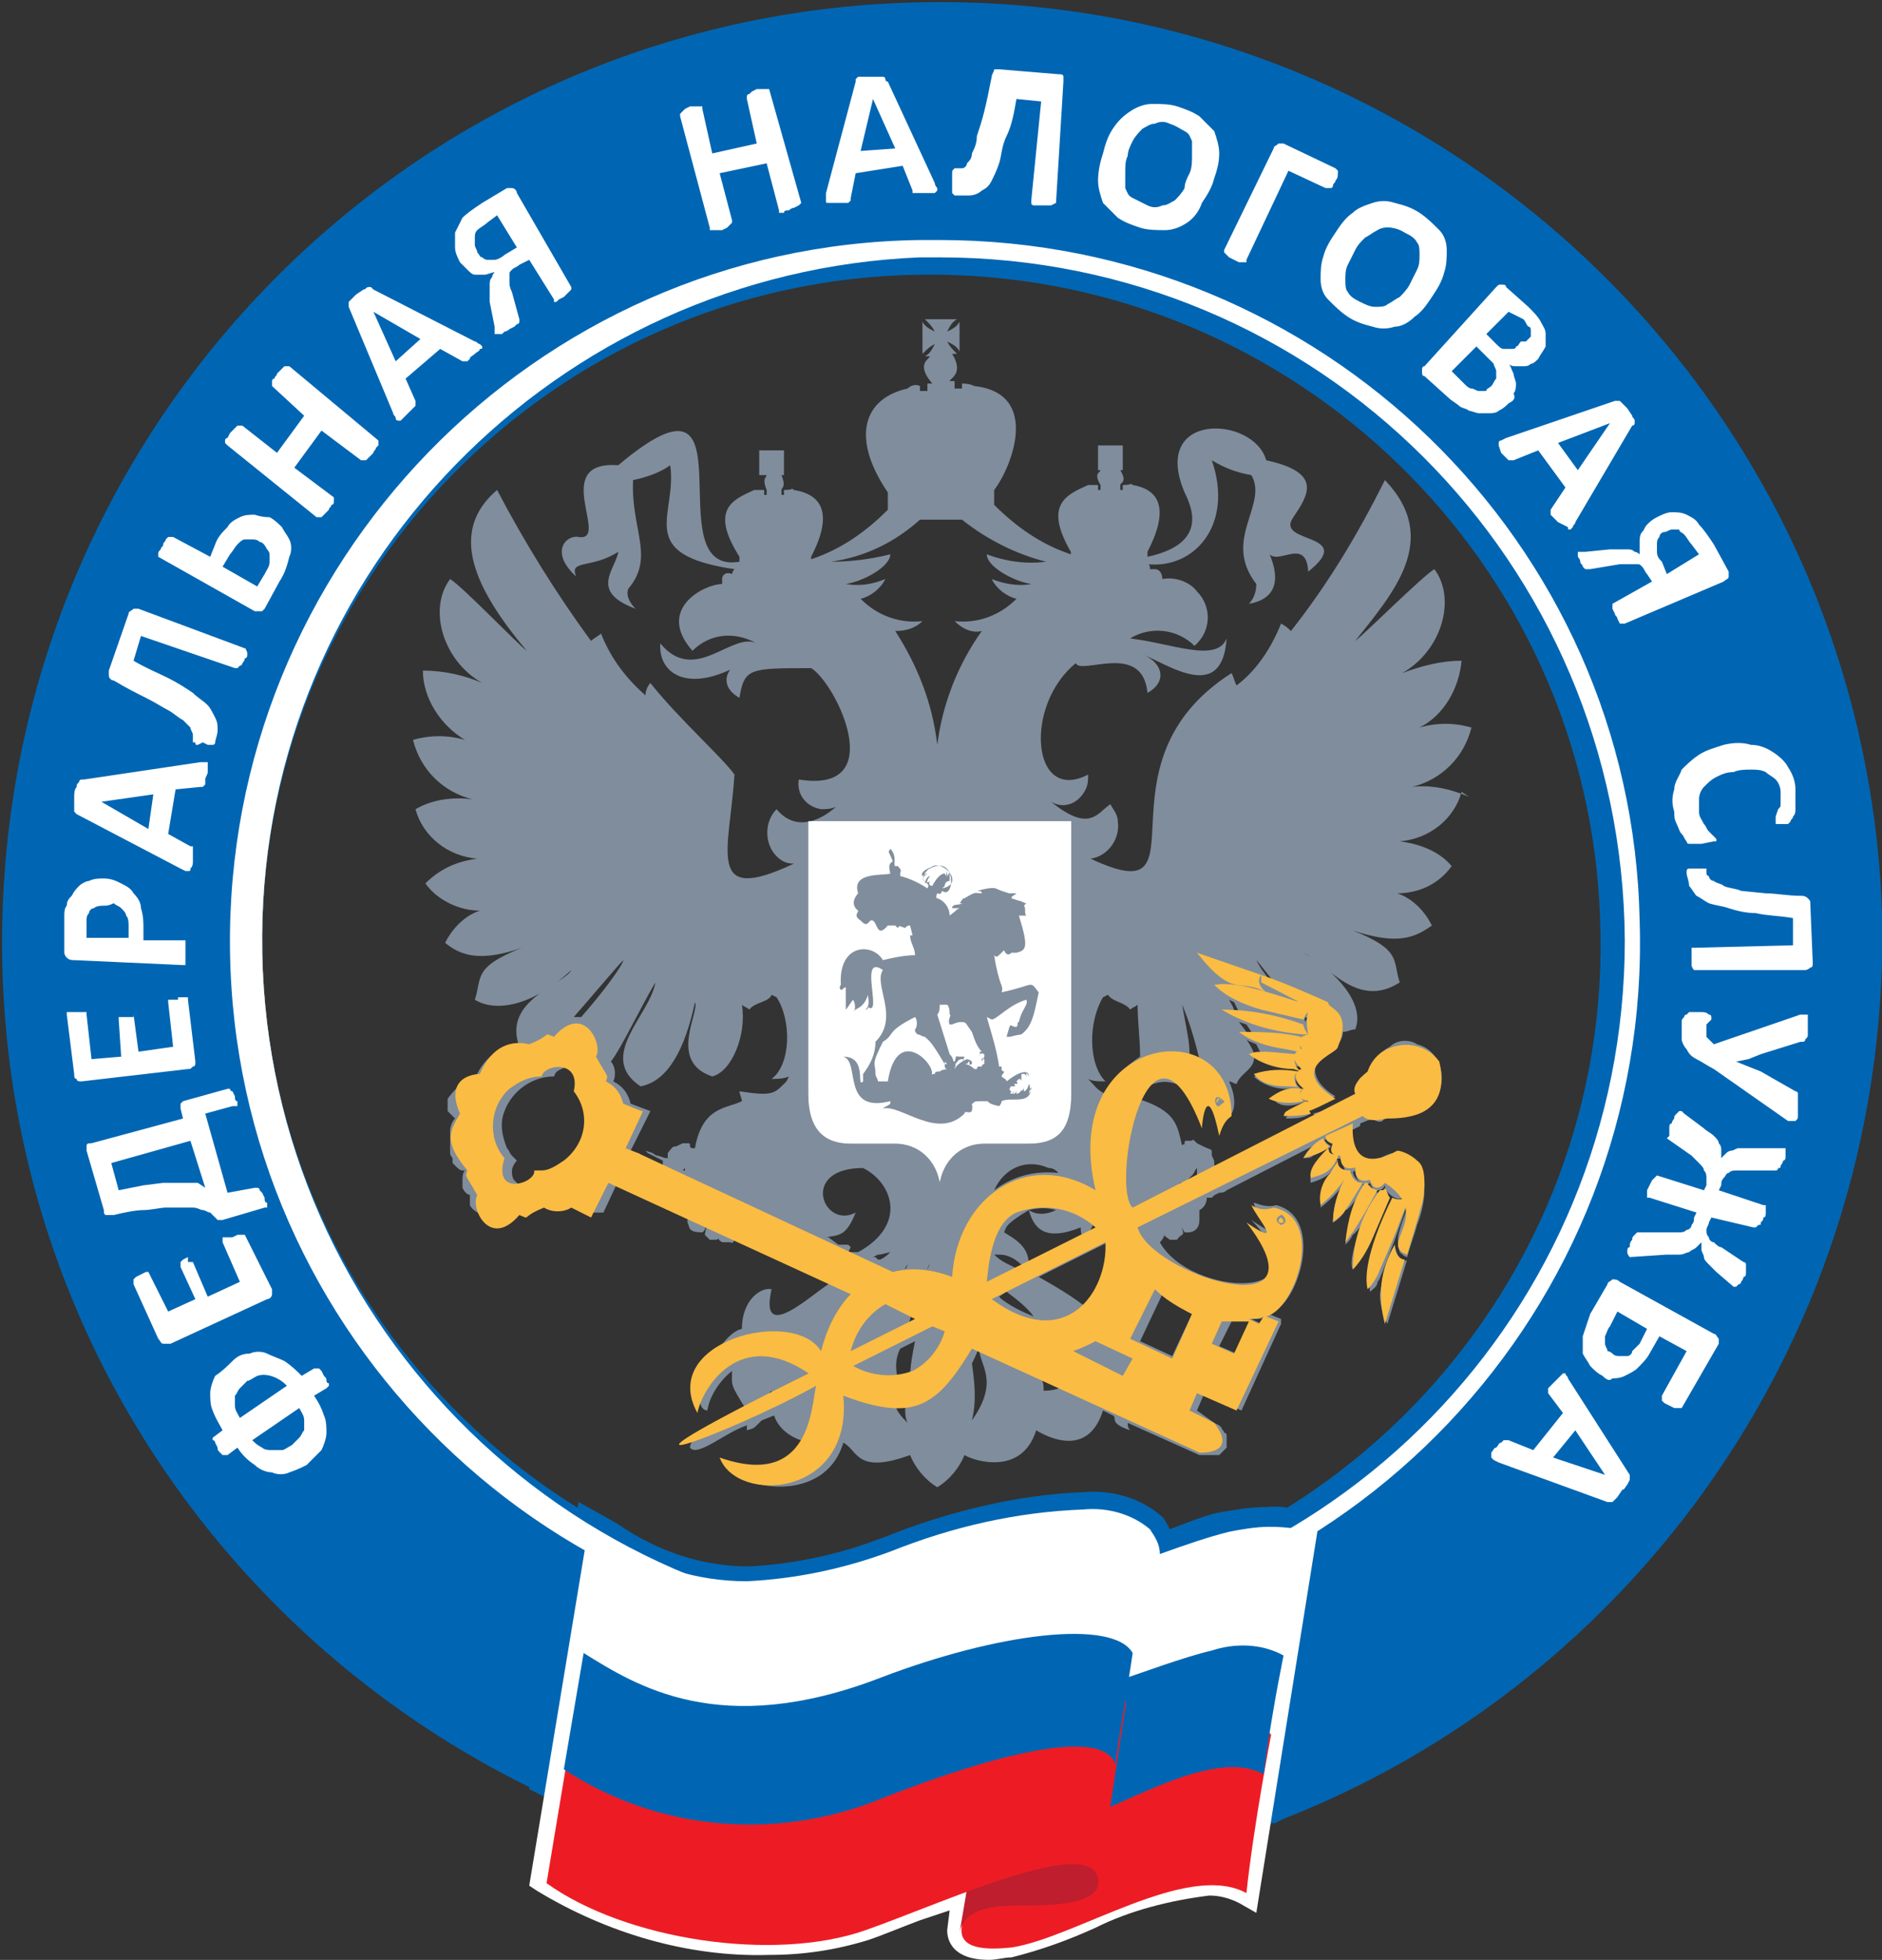
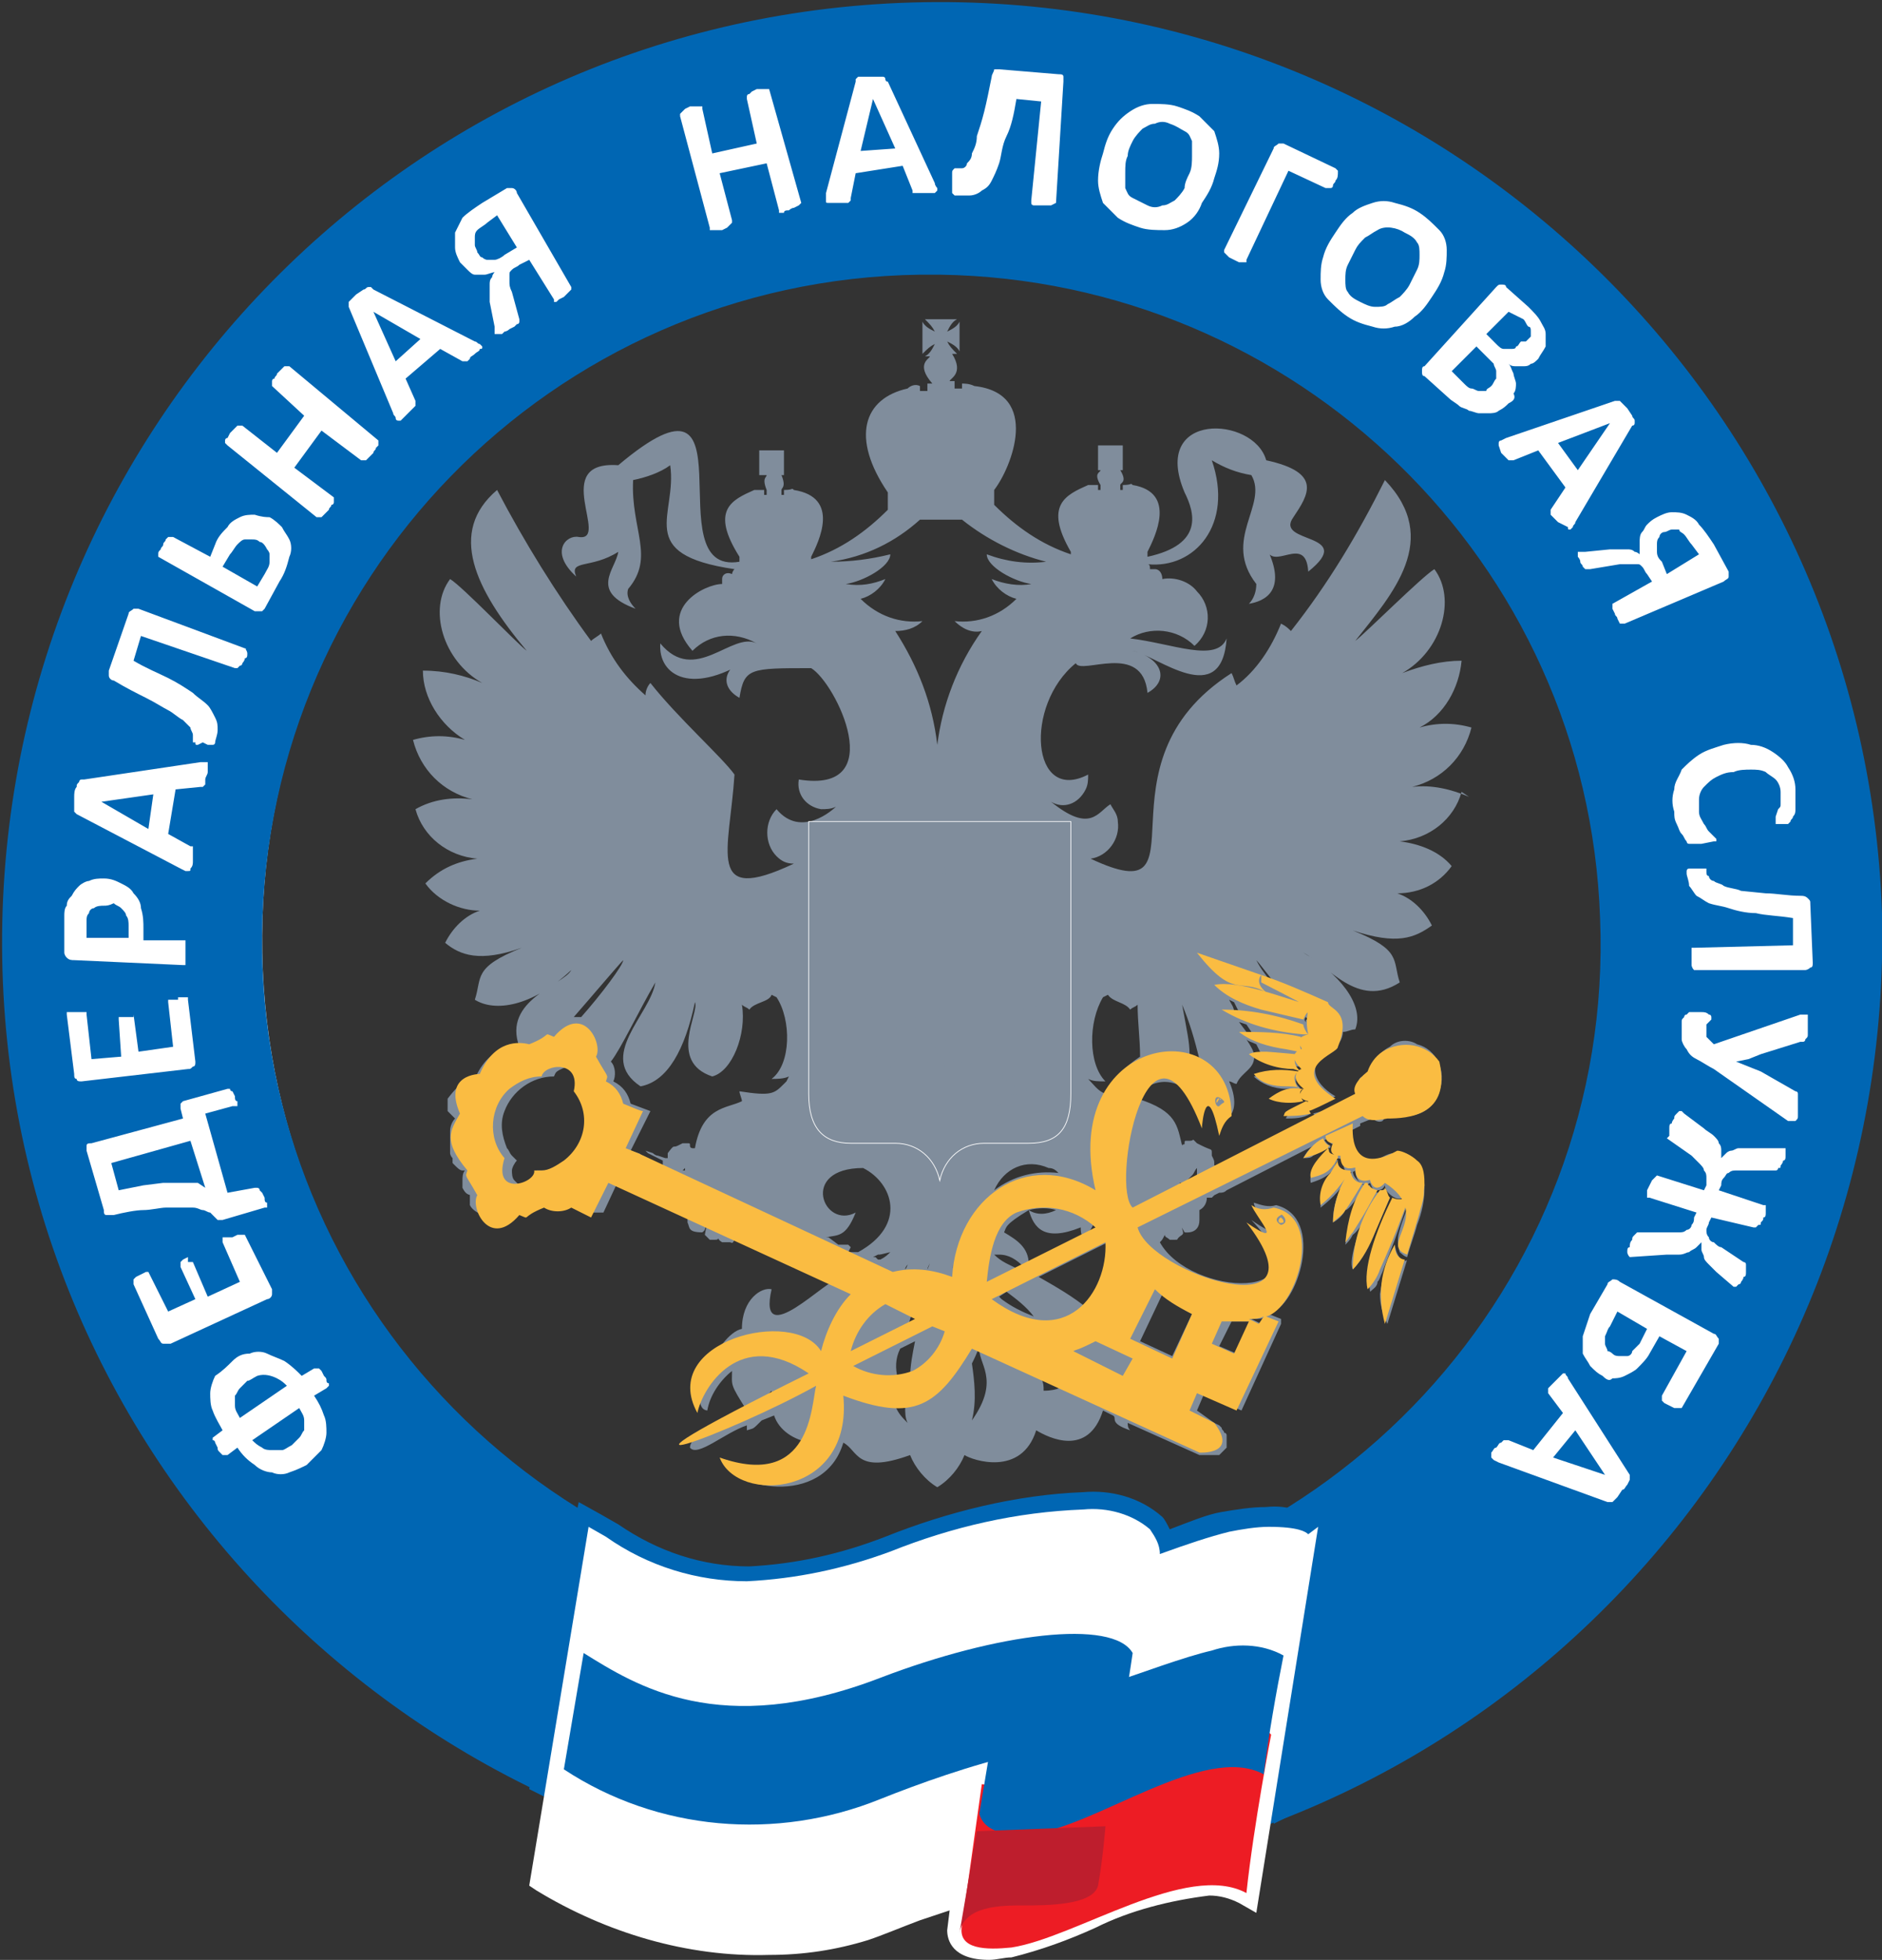
<svg xmlns="http://www.w3.org/2000/svg" id="Слой_1" x="0px" y="0px" viewBox="0 0 76.1 79.2" style="enable-background:new 0 0 76.1 79.2;" xml:space="preserve">
  <rect x="0" y="0" width="76.1" height="79.2" fill="#333333" stroke="none" />
  <style type="text/css"> .st0{fill:#0066B3;} .st1{fill:#FFFFFF;} .st2{fill:#ED1C24;} .st3{fill:#BE1E2D;} .st4{fill:#808D9C;} .st5{fill:none;stroke:#FFFFFF;stroke-width:3.000000e-02;stroke-miterlimit:10;} .st6{fill:#FABC42;} </style>
  <g id="Layer_2">
    <g id="Layer_1-2">
      <path class="st0" d="M38.8,66.3C23.2,66.8,10.2,54.5,9.7,38.9C9.3,23.2,21.6,10.2,37.2,9.7c15.6-0.5,28.7,11.9,29.1,27.5 c0,0,0,0,0,0C66.8,52.8,54.5,65.9,38.8,66.3C38.9,66.3,38.9,66.3,38.8,66.3 M76.1,36.9C75.4,16,57.9-0.5,36.9,0.1 S-0.5,18.2,0.1,39.2c0.6,20.9,18.1,37.4,39,36.9C60.1,75.5,76.6,58,76.1,36.9C76.1,37,76.1,37,76.1,36.9" />
      <path class="st1" d="M38,65.7C22.7,65.5,10.5,53,10.6,37.8C10.7,23,22.5,11,37.2,10.4H38c15.3,0,27.6,12.3,27.7,27.6 c0,15-11.9,27.2-26.9,27.6L38,65.7 M38,66.3h0.8c15.6-0.4,28-13.4,27.5-29.1C66,21.9,53.4,9.7,38,9.7h-0.8 C21.6,9.9,9.1,22.8,9.3,38.4S22.4,66.6,38,66.3" />
      <path class="st0" d="M38,11.1h-0.8c-14.9,0.2-26.8,12.4-26.6,27.3S23.1,65.2,38,65l0,0h0.8c14.9-0.6,26.5-13.1,25.9-27.9 C64.2,22.7,52.4,11.3,38,11.1L38,11.1z M38,67C22,66.9,9.1,53.9,9.1,37.9c0-7.3,2.8-14.4,7.9-19.7c5.3-5.6,12.5-8.9,20.2-9.1H38 c16-0.2,29.2,12.6,29.4,28.6c0.2,16-12.6,29.2-28.6,29.4L38,67" />
      <path class="st1" d="M64.9,59.6L64.9,59.6l-1.2-1.8l-0.9,1.1L64.9,59.6z M60.6,59.1L60.4,59c0,0-0.1-0.1-0.1-0.1c0,0,0-0.1,0-0.2 c0.1-0.1,0.1-0.2,0.2-0.2c0.1-0.1,0.1-0.2,0.2-0.2c0,0,0.1-0.1,0.1-0.1c0,0,0.1,0,0.1,0H61l1,0.4l1.2-1.5l-0.6-0.8 c0,0,0-0.1,0-0.1c0,0,0-0.1,0-0.1l0.1-0.1l0.2-0.2l0.2-0.2c0,0,0.1-0.1,0.1-0.1c0,0,0.1,0,0.1,0c0,0.1,0.1,0.1,0.1,0.2l2.5,3.9 c0,0,0,0.1,0,0.1c0,0,0,0.1,0,0.1L65.8,60c-0.1,0.1-0.1,0.2-0.2,0.2l-0.2,0.3l-0.2,0.2c0,0-0.1,0-0.1,0c0,0-0.1,0-0.1,0L60.6,59.1 z M65.2,54.7c0.1,0.1,0.2,0.1,0.3,0.1c0.1,0,0.2,0,0.3,0c0.1,0,0.2-0.1,0.2-0.2c0.1-0.1,0.2-0.2,0.3-0.3l0.3-0.6L65.4,53l-0.3,0.6 c-0.1,0.1-0.1,0.2-0.2,0.4c0,0.1,0,0.2,0,0.3c0,0.1,0.1,0.2,0.1,0.3C65.1,54.6,65.2,54.7,65.2,54.7 M64.8,55.6 c-0.2-0.1-0.3-0.2-0.5-0.4c-0.1-0.2-0.2-0.3-0.3-0.5c0-0.2,0-0.4,0-0.7c0.1-0.3,0.2-0.6,0.3-0.9l0.7-1.2c0-0.1,0.1-0.1,0.2-0.2 c0.1,0,0.2,0,0.3,0.1l3.8,2.1c0.1,0,0.1,0.1,0.2,0.2c0,0.1,0,0.2,0,0.2L68,56.9l-0.1,0h-0.1h-0.1l-0.2-0.1l-0.2-0.1 c0,0-0.1-0.1-0.1-0.1c0,0,0,0,0-0.1c0,0,0,0,0-0.1l1-1.8l-1.1-0.6l-0.4,0.7c-0.1,0.2-0.3,0.4-0.5,0.6c-0.1,0.1-0.3,0.2-0.5,0.3 c-0.2,0.1-0.4,0.1-0.5,0.1C65.1,55.8,65,55.8,64.8,55.6 M65.9,50.8C65.9,50.9,65.9,50.9,65.9,50.8C65.8,50.8,65.8,50.8,65.9,50.8 c-0.1-0.1-0.1-0.2-0.1-0.2c0-0.1,0-0.2,0.1-0.2c0-0.1,0-0.2,0.1-0.3c0-0.1,0-0.1,0.1-0.2c0,0,0,0,0.1-0.1h0.1h1.2 c0.1,0,0.3,0,0.4,0c0.1,0,0.2,0,0.3-0.1c0.1,0,0.2-0.1,0.2-0.2c0.1-0.1,0.1-0.2,0.1-0.3l0.1-0.2l-1.9-0.6c0,0,0,0-0.1,0 c0,0,0-0.1,0-0.1c0,0,0-0.1,0-0.2l0.1-0.2l0.1-0.2l0.1-0.1l0.1-0.1H67l1.9,0.6l0.1-0.2c0-0.1,0-0.2,0-0.3c0-0.1,0-0.2-0.1-0.3 c0-0.1-0.1-0.2-0.2-0.3c-0.1-0.1-0.2-0.2-0.3-0.3l-1-0.7l0.1-0.1c0,0,0-0.1,0-0.1c0-0.1,0-0.1,0-0.2c0-0.1,0-0.2,0.1-0.2 c0-0.1,0.1-0.2,0.1-0.2c0-0.1,0-0.1,0.1-0.2l0.1-0.1c0,0,0.1,0,0.1,0l0,0c0,0,0,0,0.1,0H68l0.1,0.1l0.8,0.6 c0.1,0.1,0.3,0.2,0.4,0.3c0.1,0.1,0.2,0.2,0.2,0.3c0.1,0.1,0.1,0.2,0.1,0.3c0,0.1,0,0.2,0,0.3l0,0c0.1-0.1,0.1-0.1,0.2-0.2 c0.1-0.1,0.2-0.1,0.2-0.1c0.1,0,0.2-0.1,0.3-0.1c0.2,0,0.3,0,0.5,0H72h0.1c0,0,0,0,0.1,0c0,0,0,0,0,0.1c0,0,0,0.1,0,0.2 c0,0.1,0,0.2-0.1,0.2c0,0.1-0.1,0.2-0.1,0.2c0,0.1,0,0.1-0.1,0.1c0,0,0,0.1-0.1,0.1h-0.1h-1.1c-0.1,0-0.3,0-0.4,0 c-0.1,0-0.2,0-0.3,0.1c-0.1,0-0.1,0.1-0.2,0.2c-0.1,0.1-0.1,0.2-0.1,0.3l-0.1,0.2l1.8,0.6c0,0,0,0,0.1,0c0,0,0,0,0,0.1 c0,0,0,0.1,0,0.2c0,0.1,0,0.2-0.1,0.2c0,0.1,0,0.1-0.1,0.2c0,0.1,0,0.1-0.1,0.1c0,0,0,0-0.1,0.1h-0.1l-1.7-0.4l-0.1,0.2 c0,0.1-0.1,0.2-0.1,0.3c0,0.1,0,0.2,0.1,0.3c0,0.1,0.1,0.2,0.2,0.2c0.1,0.1,0.2,0.2,0.3,0.2l0.9,0.6c0,0,0.1,0,0.1,0.1 c0,0,0,0.1,0,0.1c0,0.1,0,0.1,0,0.2c0,0.1,0,0.2-0.1,0.2c0,0.1-0.1,0.2-0.1,0.2c0,0,0,0.1-0.1,0.1c0,0,0,0-0.1,0.1h-0.1h-0.1 L70.1,52l-0.7-0.6c-0.1-0.1-0.2-0.2-0.3-0.3c-0.1-0.1-0.2-0.2-0.2-0.3c0-0.1-0.1-0.2-0.1-0.3c0-0.1,0-0.2,0-0.3l0,0 c-0.1,0.1-0.2,0.2-0.2,0.2c-0.1,0.1-0.2,0.1-0.3,0.2c-0.1,0-0.2,0.1-0.4,0.1c-0.2,0-0.3,0-0.5,0L65.9,50.8 M69.3,43.2 c-0.2-0.1-0.5-0.3-0.7-0.4c-0.2-0.1-0.3-0.2-0.4-0.4c-0.1-0.1-0.2-0.3-0.2-0.4c0-0.2,0-0.3,0-0.5v-0.2c0-0.1,0-0.1,0.1-0.2 c0,0,0-0.1,0.1-0.1l0.1-0.1h0.1h0.1h0.1h0.2c0.1,0,0.2,0,0.3,0.1c0.1,0,0.1,0.1,0.1,0.1c0,0,0,0.1,0,0.1c0,0-0.1,0.1-0.1,0.1 c0,0-0.1,0.1-0.1,0.1c0,0.1,0,0.1,0,0.2c0,0,0,0.1,0,0.2c0,0,0,0.1,0,0.1c0,0,0.1,0.1,0.1,0.1c0.1,0.1,0.1,0.1,0.2,0.2l3.5-1.2 c0.1,0,0.1,0,0.2,0c0,0,0.1,0,0.1,0c0,0.1,0,0.1,0,0.2c0,0.1,0,0.2,0,0.3c0,0.1,0,0.2,0,0.3c0,0.1,0,0.1-0.1,0.2 c0,0,0,0.1-0.1,0.1l-0.1,0l-1.6,0.5l-0.5,0.2l-0.5,0.1l0,0l0.5,0.2l0.5,0.2l1.4,0.8c0,0,0.1,0,0.1,0.1c0,0,0,0.1,0,0.1 c0,0.1,0,0.1,0,0.2c0,0.1,0,0.2,0,0.3c0,0.1,0,0.2,0,0.3c0,0.1,0,0.1-0.1,0.2c0,0-0.1,0-0.1,0c-0.1,0-0.2,0-0.2,0L69.3,43.2z M68.5,39.2L68.5,39.2C68.4,39.2,68.4,39.2,68.5,39.2c-0.1-0.1-0.1-0.2-0.1-0.2c0-0.1,0-0.2,0-0.2v-0.2c0-0.1,0-0.1,0-0.2 c0,0,0-0.1,0-0.1h0.1l4-0.1v-1.1c-0.6-0.1-1.1-0.1-1.5-0.2c-0.4,0-0.8-0.1-1.1-0.2c-0.3-0.1-0.5-0.1-0.8-0.2 c-0.2-0.1-0.3-0.2-0.5-0.3c-0.1-0.1-0.2-0.3-0.3-0.4c0-0.2-0.1-0.4-0.1-0.5c0,0,0-0.1,0-0.1c0,0,0-0.1,0.1-0.1h0.1h0.2 c0.1,0,0.2,0,0.3,0H69c0,0,0,0,0,0c0,0,0,0,0,0.1c0,0.1,0,0.2,0.1,0.2c0,0.1,0.1,0.2,0.2,0.2c0.1,0.1,0.3,0.1,0.4,0.2 c0.2,0.1,0.5,0.1,0.7,0.2l1,0.1c0.4,0,0.9,0.1,1.4,0.1c0.1,0,0.2,0,0.3,0.1c0.1,0.1,0.1,0.1,0.1,0.2l0.1,2.4c0,0.1,0,0.2-0.1,0.2 c-0.1,0.1-0.2,0.1-0.2,0.1L68.5,39.2z M68.8,34.1h-0.2h-0.1h-0.1h-0.1c-0.1,0-0.1-0.1-0.1-0.1c-0.1-0.1-0.1-0.2-0.2-0.3 s-0.1-0.2-0.2-0.4c-0.1-0.2-0.1-0.3-0.1-0.5c-0.1-0.3-0.1-0.6,0-0.9c0-0.3,0.2-0.5,0.3-0.8c0.2-0.2,0.4-0.4,0.7-0.6 c0.3-0.2,0.7-0.3,1-0.4c0.4-0.1,0.8-0.1,1.1,0c0.3,0,0.6,0.1,0.9,0.3c0.3,0.2,0.5,0.4,0.6,0.6c0.2,0.3,0.3,0.6,0.3,0.9 c0,0.1,0,0.3,0,0.4c0,0.1,0,0.2,0,0.4c0,0.1,0,0.2-0.1,0.3c0,0.1-0.1,0.1-0.1,0.2l-0.1,0.1c0,0-0.1,0-0.1,0c0,0-0.1,0-0.1,0h-0.2 H72c0,0-0.1,0-0.1,0c0,0-0.1,0-0.1,0c0,0,0,0,0-0.1c0,0,0-0.1,0-0.2l0.1-0.3c0.1-0.1,0.1-0.1,0.1-0.2c0-0.2,0-0.3,0-0.5 c0-0.2-0.1-0.4-0.2-0.5c-0.1-0.1-0.3-0.2-0.4-0.3c-0.2-0.1-0.4-0.1-0.6-0.1c-0.2,0-0.5,0-0.7,0.1c-0.3,0-0.5,0.1-0.7,0.2 c-0.2,0.1-0.3,0.2-0.5,0.4c-0.1,0.1-0.2,0.3-0.2,0.5c0,0.2,0,0.4,0,0.5c0,0.2,0.1,0.3,0.2,0.5c0.1,0.1,0.1,0.2,0.2,0.3 c0.1,0.1,0.1,0.1,0.2,0.2c0,0,0.1,0.1,0.1,0.1c0,0,0,0,0,0.1s0,0,0,0h-0.1L68.8,34.1 M68.7,22.4L68.4,22c-0.1-0.1-0.2-0.3-0.3-0.4 c-0.1-0.1-0.2-0.1-0.2-0.2c-0.1,0-0.2,0-0.3,0c-0.1,0-0.2,0.1-0.3,0.1c-0.1,0-0.2,0.1-0.2,0.2C67,21.8,67,21.9,67,22 c0,0.1,0,0.2,0,0.3c0,0.2,0.1,0.3,0.2,0.4l0.2,0.5L68.7,22.4z M65.7,25.2C65.7,25.2,65.6,25.2,65.7,25.2c-0.1,0-0.1,0-0.2,0 L65.4,25c0-0.1-0.1-0.1-0.1-0.2l-0.1-0.2c0,0,0-0.1,0-0.1c0,0,0-0.1,0-0.1c0,0,0,0,0,0l1.6-0.9l-0.2-0.3c-0.1-0.1-0.1-0.2-0.2-0.3 c-0.1-0.1-0.1-0.1-0.2-0.1c-0.1,0-0.2,0-0.3,0h-0.4L64.3,23c0,0-0.1,0-0.1,0c0,0-0.1,0-0.1,0c0,0-0.1-0.1-0.1-0.1 c0-0.1-0.1-0.1-0.1-0.2c0-0.1-0.1-0.2-0.1-0.2c0,0,0-0.1,0-0.1c0,0,0-0.1,0-0.1l0,0h0.1h0.2l1-0.1h0.4c0.1,0,0.2,0,0.3,0 c0.1,0,0.2,0,0.3,0.1c0.1,0,0.2,0.1,0.2,0.1c0-0.1,0-0.3,0-0.5c0-0.1,0-0.3,0.1-0.4c0.1-0.1,0.1-0.2,0.2-0.3 c0.1-0.1,0.2-0.2,0.4-0.3c0.2-0.1,0.4-0.2,0.6-0.2c0.2,0,0.4,0,0.6,0.1c0.2,0.1,0.4,0.2,0.5,0.4c0.2,0.2,0.4,0.5,0.6,0.8l0.6,1.1 c0,0.1,0,0.1,0,0.2c0,0.1-0.1,0.1-0.2,0.2L65.7,25.2z M65.1,17.1L65.1,17.1L63,17.9l0.8,1.1L65.1,17.1z M63.7,21.1 c0,0.1-0.1,0.1-0.1,0.2c0,0-0.1,0.1-0.1,0.1c-0.1,0-0.1,0-0.1-0.1L63,21.1l-0.2-0.2c0,0-0.1-0.1-0.1-0.1c0,0,0-0.1,0-0.1 c0,0,0-0.1,0-0.1l0.6-0.9l-1.1-1.5l-1,0.4h-0.1H61c0,0-0.1-0.1-0.1-0.1l-0.2-0.2L60.6,18c0,0,0-0.1,0-0.1c0,0,0-0.1,0.1-0.1 l0.2-0.1l4.4-1.5h0.1c0,0,0.1,0,0.1,0c0,0,0.1,0.1,0.1,0.1c0.1,0.1,0.1,0.1,0.2,0.2l0.2,0.3c0,0.1,0.1,0.1,0.1,0.2 c0,0,0,0.1,0,0.1c0,0,0,0.1-0.1,0.1L63.7,21.1z M61.7,13.8c0.1-0.1,0.1-0.1,0.2-0.2c0-0.1,0-0.2,0-0.2c0-0.1,0-0.2-0.1-0.2 c-0.1-0.1-0.1-0.2-0.2-0.3L61,12.6l-0.9,0.9l0.4,0.4c0.1,0.1,0.2,0.2,0.3,0.2c0.1,0,0.2,0,0.3,0c0.1,0,0.2,0,0.2-0.1 c0.1,0,0.1-0.1,0.2-0.2 M60.3,15.6c0.1-0.1,0.1-0.2,0.2-0.3c0-0.1,0-0.2,0-0.3c0-0.1-0.1-0.2-0.1-0.3c-0.1-0.1-0.2-0.2-0.3-0.3 L59.7,14l-1,1l0.5,0.5c0.1,0.1,0.2,0.2,0.3,0.2c0.1,0,0.2,0.1,0.3,0.1c0.1,0,0.2,0,0.3,0C60.1,15.7,60.2,15.7,60.3,15.6 M61,16.3 c-0.1,0.1-0.2,0.2-0.4,0.3c-0.1,0.1-0.3,0.1-0.4,0.1c-0.1,0-0.3,0-0.4,0c-0.1,0-0.3-0.1-0.4-0.1c-0.1-0.1-0.3-0.1-0.4-0.2 c-0.1-0.1-0.3-0.2-0.4-0.3l-1-0.9c-0.1,0-0.1-0.1-0.1-0.2c0-0.1,0-0.2,0.1-0.2l2.9-3.2c0.1-0.1,0.1-0.1,0.2-0.1 c0.1,0,0.2,0,0.2,0.1l0.9,0.8c0.2,0.2,0.4,0.4,0.5,0.6c0.1,0.2,0.2,0.3,0.2,0.5c0,0.2,0,0.3,0,0.5c-0.1,0.2-0.2,0.3-0.3,0.5 c-0.1,0.1-0.2,0.2-0.3,0.2c-0.1,0.1-0.2,0.1-0.3,0.1c-0.1,0-0.2,0-0.3,0c-0.1,0-0.2,0-0.3-0.1c0.1,0.1,0.1,0.2,0.2,0.4 c0,0.1,0.1,0.3,0.1,0.4c0,0.1,0,0.3-0.1,0.4C61.3,16.1,61.2,16.2,61,16.3 M57,11.5c0.1-0.2,0.2-0.4,0.3-0.6 c0.1-0.2,0.1-0.4,0.1-0.6c0-0.2,0-0.4-0.1-0.5c-0.1-0.2-0.3-0.3-0.5-0.4c-0.3-0.2-0.8-0.3-1.1-0.1c-0.2,0.1-0.3,0.2-0.5,0.3 c-0.2,0.2-0.3,0.3-0.4,0.5c-0.1,0.2-0.2,0.4-0.3,0.6c-0.1,0.2-0.1,0.4-0.1,0.6c0,0.2,0,0.4,0.1,0.5c0.1,0.2,0.3,0.3,0.5,0.4 c0.2,0.1,0.4,0.2,0.6,0.2c0.2,0,0.4,0,0.5-0.1c0.2-0.1,0.3-0.2,0.5-0.3C56.7,11.9,56.9,11.7,57,11.5 M57.9,12 c-0.2,0.3-0.4,0.6-0.7,0.8c-0.2,0.2-0.5,0.4-0.8,0.4c-0.3,0.1-0.6,0.1-0.9,0c-0.4-0.1-0.7-0.2-1-0.4c-0.3-0.2-0.5-0.4-0.8-0.7 c-0.2-0.2-0.3-0.5-0.3-0.8c0-0.3,0-0.6,0.1-0.9c0.1-0.4,0.3-0.7,0.5-1c0.2-0.3,0.4-0.6,0.7-0.8c0.2-0.2,0.5-0.3,0.8-0.4 c0.3-0.1,0.6-0.1,0.9,0c0.4,0.1,0.7,0.2,1,0.4c0.3,0.2,0.5,0.4,0.8,0.7c0.2,0.2,0.3,0.5,0.3,0.8c0,0.3,0,0.6-0.1,0.9 C58.3,11.4,58.1,11.7,57.9,12 M54,7.3c0,0.1-0.1,0.1-0.1,0.2c0,0,0,0.1-0.1,0.1c0,0,0,0-0.1,0c0,0,0,0-0.1,0l-1.5-0.7l-1.7,3.6 c0,0,0,0,0,0.1h-0.1h-0.2l-0.2-0.1l-0.2-0.1c0,0-0.1-0.1-0.1-0.1c0,0,0,0-0.1-0.1c0,0,0,0,0-0.1L51.5,6c0-0.1,0.1-0.1,0.2-0.2 c0.1,0,0.2,0,0.2,0l2.1,1c0,0,0.1,0.1,0.1,0.1C54.1,7.1,54.1,7.2,54,7.3 M48.1,7c0.1-0.2,0.1-0.5,0.1-0.7c0-0.2,0-0.4,0-0.6 c-0.1-0.2-0.1-0.3-0.3-0.4c-0.2-0.1-0.3-0.2-0.6-0.3c-0.2-0.1-0.4-0.1-0.6,0c-0.2,0-0.3,0.1-0.5,0.2c-0.1,0.1-0.3,0.3-0.4,0.5 c-0.1,0.2-0.2,0.4-0.2,0.6c-0.1,0.2-0.1,0.4-0.1,0.7c0,0.2,0,0.4,0,0.6c0.1,0.2,0.1,0.3,0.3,0.4c0.2,0.1,0.4,0.2,0.6,0.3 c0.2,0.1,0.4,0.1,0.6,0c0.2,0,0.3-0.1,0.5-0.2c0.1-0.1,0.3-0.3,0.4-0.5C47.9,7.4,48,7.2,48.1,7 M49.1,7.2c-0.1,0.4-0.3,0.7-0.5,1 C48.5,8.5,48.3,8.8,48,9c-0.3,0.2-0.6,0.3-0.9,0.3c-0.3,0-0.7,0-1-0.1c-0.3-0.1-0.6-0.2-0.9-0.4c-0.2-0.2-0.4-0.4-0.6-0.6 c-0.1-0.3-0.2-0.6-0.2-0.9c0-0.4,0.1-0.8,0.2-1.1c0.1-0.4,0.2-0.7,0.4-1c0.2-0.3,0.4-0.5,0.7-0.7c0.3-0.2,0.6-0.3,0.9-0.3 c0.3,0,0.7,0,1,0.1c0.3,0.1,0.6,0.2,0.9,0.4c0.2,0.2,0.4,0.4,0.6,0.6c0.1,0.3,0.2,0.6,0.2,0.9C49.3,6.6,49.2,6.9,49.1,7.2 M42.7,8.2C42.7,8.2,42.7,8.2,42.7,8.2C42.7,8.2,42.7,8.2,42.7,8.2l-0.2,0.1h-0.2H42h-0.2c0,0-0.1,0-0.1-0.1c0,0,0,0,0-0.1l0.4-4 L41.1,4c-0.1,0.6-0.2,1.1-0.4,1.5s-0.2,0.8-0.3,1.1c-0.1,0.3-0.2,0.5-0.3,0.7c-0.1,0.2-0.2,0.3-0.4,0.4c-0.1,0.1-0.3,0.2-0.5,0.2 c-0.2,0-0.4,0-0.5,0h-0.1l-0.1-0.1c0,0,0-0.1,0-0.1c0-0.1,0-0.1,0-0.2c0-0.1,0-0.2,0-0.3c0,0,0-0.1,0-0.2c0-0.1,0-0.1,0.1-0.2h0.1 c0.1,0,0.2,0,0.2,0c0.1,0,0.2-0.1,0.2-0.2c0.1-0.1,0.2-0.2,0.2-0.4c0.1-0.2,0.2-0.4,0.2-0.7c0.1-0.3,0.2-0.6,0.3-1 s0.2-0.9,0.3-1.4c0-0.1,0.1-0.2,0.1-0.3c0.1,0,0.1,0,0.2,0l2.4,0.2c0.1,0,0.2,0,0.2,0.1c0,0.1,0,0.2,0,0.2L42.7,8.2z M35.3,4 L35.3,4l-0.5,2.1L36.2,6L35.3,4z M37.8,7.4c0,0.1,0.1,0.2,0.1,0.2c0,0,0,0.1,0,0.1c0,0-0.1,0.1-0.1,0.1h-0.3h-0.3H37h-0.1 c0,0,0-0.1,0-0.1l-0.4-1L34.6,7l-0.2,1c0,0,0,0.1,0,0.1c0,0,0,0-0.1,0.1h-0.2h-0.3h-0.3c-0.1,0-0.1,0-0.1-0.1c0,0,0-0.1,0-0.1 c0-0.1,0-0.1,0-0.2l1.2-4.5c0,0,0-0.1,0-0.1c0,0,0.1-0.1,0.1-0.1c0.1,0,0.1,0,0.2,0h0.3h0.3h0.2c0,0,0.1,0,0.1,0.1 c0,0,0,0.1,0.1,0.1L37.8,7.4z M32.4,8.2C32.4,8.2,32.4,8.3,32.4,8.2l-0.1,0.1l-0.2,0.1c-0.1,0-0.2,0.1-0.2,0.1 c-0.1,0-0.2,0-0.2,0.1h-0.1c0,0-0.1,0-0.1,0c0,0,0,0,0-0.1l-0.5-1.9L29.1,7l0.5,1.9c0,0,0,0,0,0.1l-0.1,0.1l-0.1,0.1l-0.2,0.1 h-0.2c-0.1,0-0.1,0-0.2,0c0,0-0.1,0-0.1,0c0,0,0,0,0-0.1l-1.2-4.5c0,0,0,0,0-0.1l0.1-0.1l0.1-0.1l0.2-0.1h0.2h0.2c0,0,0.1,0,0.1,0 v0.1l0.4,1.8l1.8-0.4L30.2,4c0,0,0,0,0-0.1c0,0,0-0.1,0.1-0.1l0.1-0.1l0.2-0.1l0.2,0H31c0,0,0.1,0,0.1,0h0L32.4,8.2z M20.1,8.7 L19.7,9c-0.1,0.1-0.3,0.2-0.4,0.3c-0.1,0.1-0.1,0.2-0.1,0.3c0,0.1,0,0.2,0,0.3c0,0.1,0.1,0.2,0.1,0.3c0.1,0.1,0.1,0.2,0.2,0.2 c0.1,0.1,0.2,0.1,0.2,0.1c0.1,0,0.2,0,0.3,0c0.1,0,0.3-0.1,0.4-0.2l0.5-0.3L20.1,8.7z M23.1,11.6C23.1,11.6,23.1,11.6,23.1,11.6 c0,0.1,0,0.1,0,0.1L23,11.8L22.8,12l-0.2,0.1l-0.1,0.1h-0.1c0,0,0,0,0-0.1l-1-1.6L21,10.7c-0.1,0.1-0.2,0.1-0.3,0.2 c-0.1,0.1-0.1,0.1-0.1,0.2c0,0.1,0,0.2,0,0.3c0,0.1,0,0.2,0.1,0.4l0.3,1.1V13c0,0,0,0.1-0.1,0.1l-0.1,0.1l-0.2,0.1 c-0.1,0.1-0.2,0.1-0.2,0.1l-0.1,0.1H20h0v-0.1c0-0.1,0-0.1,0-0.2l-0.2-1c0-0.1,0-0.2,0-0.4c0-0.1,0-0.2,0-0.3c0-0.1,0-0.2,0.1-0.3 c0-0.1,0.1-0.2,0.1-0.2c-0.1,0-0.3,0.1-0.4,0.1c-0.1,0-0.3,0-0.4,0c-0.1,0-0.2-0.1-0.3-0.2c-0.1-0.1-0.2-0.2-0.3-0.3 c-0.1-0.2-0.2-0.4-0.2-0.6c0-0.2,0-0.4,0-0.6c0.1-0.2,0.2-0.4,0.3-0.6c0.2-0.2,0.5-0.4,0.8-0.6l1-0.6c0.1,0,0.1,0,0.2,0 c0.1,0,0.2,0.1,0.2,0.2L23.1,11.6z M15.1,12.6L15.1,12.6l0.9,2l1-0.9L15.1,12.6z M19.2,13.8c0.1,0,0.1,0.1,0.2,0.1 c0,0,0.1,0.1,0.1,0.1c0,0.1,0,0.1-0.1,0.1c0,0.1-0.1,0.1-0.2,0.2c-0.1,0.1-0.2,0.1-0.2,0.2l-0.1,0.1c0,0-0.1,0-0.1,0h-0.1 l-0.9-0.5l-1.4,1.2l0.4,0.9c0,0,0,0.1,0,0.1c0,0,0,0.1,0,0.1c0,0-0.1,0.1-0.1,0.1c0,0-0.1,0.1-0.2,0.2L16.2,17c0,0-0.1,0-0.1,0 c0,0-0.1,0-0.1-0.1c0-0.1-0.1-0.1-0.1-0.2l-1.8-4.3c0-0.1,0-0.2,0-0.2l0.1-0.1l0.2-0.2l0.3-0.2c0.1,0,0.1-0.1,0.2-0.1 c0,0,0.1,0,0.1,0l0.1,0.1L19.2,13.8z M15.3,17.8C15.3,17.8,15.3,17.8,15.3,17.8c0,0.1,0,0.1,0,0.2l-0.1,0.1c0,0.1-0.1,0.1-0.1,0.2 l-0.2,0.2c0,0-0.1,0.1-0.1,0.1c0,0-0.1,0-0.1,0c0,0,0,0-0.1,0l-1.6-1.2l-1.1,1.5l1.6,1.2c0,0,0,0,0,0.1c0,0,0,0,0,0.1 c0,0,0,0.1-0.1,0.1c0,0.1-0.1,0.1-0.1,0.2c-0.1,0.1-0.1,0.1-0.2,0.2c0,0-0.1,0.1-0.1,0.1c0,0-0.1,0-0.1,0c0,0,0,0-0.1,0l-3.6-2.9 c0,0,0,0-0.1-0.1c0,0,0-0.1,0-0.1c0,0,0-0.1,0.1-0.1l0.1-0.2l0.2-0.2c0,0,0.1-0.1,0.1-0.1h0.1h0.1l1.4,1.1l1.1-1.5L11,15.6 c0,0,0,0,0-0.1c0,0,0-0.1,0-0.1c0,0,0-0.1,0.1-0.1c0-0.1,0.1-0.1,0.1-0.2l0.2-0.2l0.1-0.1h0.1h0.1L15.3,17.8z M10.5,21.9 c-0.1-0.1-0.2-0.1-0.3-0.1c-0.1,0-0.2,0-0.3,0c-0.1,0-0.2,0.1-0.3,0.2c-0.1,0.1-0.2,0.3-0.3,0.4L9,22.9l1.4,0.8l0.3-0.5 c0.1-0.2,0.2-0.3,0.2-0.5c0-0.1,0-0.2,0-0.3c0-0.1-0.1-0.2-0.1-0.2C10.7,22,10.6,21.9,10.5,21.9 M10.9,20.9 c0.2,0.1,0.4,0.3,0.5,0.4c0.1,0.2,0.2,0.3,0.3,0.5c0.1,0.2,0.1,0.5,0,0.7c-0.1,0.4-0.2,0.7-0.4,1l-0.6,1.1l-0.1,0.1 c0,0-0.1,0-0.1,0c0,0-0.1,0-0.1,0c0,0-0.1,0-0.1,0l-3.9-2.2l0,0v-0.1c0-0.1,0-0.1,0.1-0.2c0-0.1,0.1-0.1,0.1-0.2 c0-0.1,0.1-0.1,0.1-0.2l0.1-0.1c0,0,0.1,0,0.1,0c0,0,0.1,0,0.1,0l1.5,0.8L8.7,22c0.1-0.3,0.3-0.5,0.5-0.7c0.1-0.2,0.3-0.3,0.5-0.4 c0.2-0.1,0.4-0.1,0.6-0.1C10.6,20.9,10.8,20.9,10.9,20.9 M9.9,26.2C9.9,26.2,9.9,26.2,9.9,26.2C10,26.2,9.9,26.3,9.9,26.2 c0.1,0.1,0.1,0.2,0.1,0.2c0,0.1,0,0.2-0.1,0.2c0,0.1-0.1,0.2-0.1,0.2c0,0,0,0.1-0.1,0.1c0,0,0,0-0.1,0.1c0,0,0,0-0.1,0l-3.8-1.3 l-0.3,1c0.5,0.3,1,0.5,1.4,0.7s0.7,0.4,1,0.6c0.2,0.2,0.4,0.3,0.6,0.5c0.1,0.1,0.2,0.3,0.3,0.5c0.1,0.2,0.1,0.3,0.1,0.5 c0,0.2-0.1,0.4-0.1,0.5c0,0,0,0.1-0.1,0.1c0,0,0,0-0.1,0c0,0-0.1,0-0.1,0l-0.2-0.1L8,30.1c-0.1,0-0.1,0-0.1-0.1c0,0-0.1,0-0.1,0 c0,0,0,0,0-0.1c0-0.1,0-0.2,0-0.2c0-0.1-0.1-0.2-0.1-0.3c-0.1-0.1-0.2-0.2-0.3-0.3C7.2,29,7,28.8,6.8,28.7 c-0.2-0.1-0.5-0.3-0.9-0.5c-0.4-0.2-0.8-0.4-1.3-0.7c-0.1,0-0.2-0.1-0.2-0.2c0-0.1,0-0.1,0-0.2l0.8-2.3c0-0.1,0.1-0.1,0.2-0.2 c0.1,0,0.2,0,0.2,0L9.9,26.2z M4.1,32.4L4.1,32.4L6,33.5l0.2-1.4L4.1,32.4z M8.1,30.8c0.1,0,0.2,0,0.2,0c0,0,0.1,0,0.1,0 s0,0.1,0,0.1s0,0.2,0,0.3s-0.1,0.2-0.1,0.3s0,0.1,0,0.2l-0.1,0.1c0,0-0.1,0-0.1,0l-1,0.1l-0.3,1.8l0.9,0.5h0.1c0,0,0,0.1,0,0.1 c0,0.1,0,0.1,0,0.2c0,0.1,0,0.2,0,0.3c0,0.1,0,0.2-0.1,0.3c0,0.1,0,0.1-0.1,0.1c0,0-0.1,0-0.1,0l-0.2-0.1l-4.2-2.2l-0.1-0.1 c0,0,0-0.1,0-0.1c0-0.1,0-0.1,0-0.2c0-0.1,0-0.2,0-0.3s0-0.3,0.1-0.4c0-0.1,0-0.1,0.1-0.2c0,0,0-0.1,0.1-0.1c0,0,0.1,0,0.1,0 L8.1,30.8z M4.2,36.6c-0.1,0-0.3,0-0.4,0.1c-0.1,0-0.2,0.1-0.2,0.2c-0.1,0.1-0.1,0.2-0.1,0.3c0,0.1,0,0.2,0,0.3v0.4h1.7v-0.5 c0-0.1,0-0.3-0.1-0.4c0-0.1-0.1-0.2-0.2-0.3c-0.1-0.1-0.2-0.1-0.3-0.2C4.4,36.6,4.3,36.6,4.2,36.6 M4.2,35.5 c0.3,0,0.5,0.1,0.7,0.2c0.2,0.1,0.4,0.2,0.5,0.4c0.2,0.2,0.3,0.4,0.3,0.6c0.1,0.3,0.1,0.6,0.1,0.8V38h1.6c0,0,0,0,0.1,0 c0,0,0,0.1,0,0.1c0,0,0,0.1,0,0.2c0,0.1,0,0.2,0,0.2c0,0.1,0,0.2,0,0.2c0,0,0,0.1,0,0.2c0,0,0,0.1,0,0.1H7.4L3,38.8 c-0.1,0-0.2,0-0.3-0.1c-0.1-0.1-0.1-0.2-0.1-0.2v-1.2V37c0-0.1,0-0.3,0.1-0.4c0-0.2,0.1-0.3,0.2-0.4C3,36,3.1,35.9,3.2,35.8 c0.1-0.1,0.3-0.2,0.4-0.2C3.8,35.5,4,35.5,4.2,35.5 M7.2,40.3h0.2h0.1c0,0,0,0,0.1,0c0,0,0,0,0,0.1l0.3,2.5c0,0.1,0,0.2-0.1,0.2 c-0.1,0.1-0.1,0.1-0.2,0.1l-4.3,0.5c-0.1,0-0.2,0-0.2-0.1c-0.1,0-0.1-0.1-0.1-0.2L2.7,41c0,0,0,0,0-0.1c0,0,0,0,0.1,0 c0,0,0.1,0,0.1,0h0.2h0.2h0.1c0,0,0,0,0.1,0c0,0,0,0,0,0.1l0.2,1.8l1.2-0.1l-0.1-1.5c0,0,0,0,0-0.1l0.1,0c0,0,0.1,0,0.1,0H5h0.3 h0.1V41l0.2,1.5L7,42.3l-0.2-1.8c0,0,0,0,0-0.1c0,0,0,0,0.1,0c0,0,0.1,0,0.1,0h0.2 M4.5,47l0.3,1.1l1-0.2l0.8-0.1h0.6h0.4l0.4,0 L8.3,48l-0.6-1.9L4.5,47z M9.2,44L9.2,44c0.1,0,0.1,0,0.1,0c0,0,0,0.1,0.1,0.1l0.1,0.2c0,0.1,0,0.2,0.1,0.2c0,0,0,0.1,0,0.1 c0,0,0,0.1,0,0.1H9.4l-1.1,0.3l0.9,3.2l1.1-0.2h0.1c0,0,0.1,0,0.1,0.1l0.1,0.1l0.1,0.2c0,0.1,0,0.2,0.1,0.2c0,0,0,0.1,0,0.1 c0,0,0,0.1,0,0.1h-0.1l-1.7,0.5c0,0-0.1,0-0.2,0c0,0-0.1-0.1-0.1-0.1L8.5,49c-0.1,0-0.2-0.1-0.3-0.1c-0.1,0-0.2-0.1-0.4-0.1H7.4 H6.7c-0.2,0-0.6,0.1-0.9,0.1s-0.8,0.1-1.2,0.2c-0.1,0-0.2,0-0.3,0c-0.1,0-0.1-0.1-0.1-0.2l-0.7-2.4c0-0.1,0-0.2,0-0.2 c0-0.1,0.1-0.1,0.2-0.1l3.7-1l-0.1-0.4c0,0,0-0.1,0-0.2c0,0,0.1-0.1,0.1-0.1L9.2,44z M9.4,50l0.2-0.1h0.1h0.1h0.1l1.1,2.2 c0,0.1,0,0.1,0,0.2c0,0.1-0.1,0.2-0.2,0.2l-3.9,1.8c-0.1,0-0.2,0-0.3,0c-0.1,0-0.1-0.1-0.2-0.2l-1-2.2c0,0,0,0,0-0.1 c0,0,0,0,0-0.1l0.1-0.1l0.2-0.1l0.2-0.1H6h0l0,0l0.8,1.6l1.1-0.5l-0.6-1.3c0,0,0,0,0-0.1v-0.1l0.1-0.1l0.2-0.1L7.6,51h0.1h0.1 c0,0,0,0,0,0l0.6,1.4l1.3-0.6L9,50.2c0,0,0,0,0-0.1c0,0,0,0,0-0.1L9.1,50L9.4,50 M10.2,58.2c0.1,0.1,0.2,0.2,0.4,0.3 c0.1,0.1,0.3,0.1,0.4,0.1c0.1,0,0.2,0,0.4,0c0.1,0,0.2-0.1,0.4-0.2c0.1-0.1,0.2-0.2,0.3-0.3c0.1-0.1,0.1-0.2,0.2-0.3 c0-0.1,0-0.3,0-0.4c0-0.2-0.1-0.3-0.2-0.5L10.2,58.2z M10,55.8c-0.1,0.1-0.2,0.2-0.3,0.3c-0.1,0.1-0.1,0.2-0.2,0.3 c0,0.1,0,0.3,0,0.4c0,0.2,0.1,0.3,0.2,0.5l1.9-1.3c-0.1-0.1-0.2-0.2-0.4-0.3c-0.2-0.1-0.5-0.2-0.8-0.1 C10.2,55.7,10.1,55.8,10,55.8 M9.4,55c0.2-0.2,0.4-0.3,0.7-0.3c0.2-0.1,0.5-0.1,0.7,0c0.2,0.1,0.5,0.2,0.7,0.3 c0.3,0.2,0.5,0.4,0.7,0.6l0.5-0.3c0,0,0.1,0,0.1,0c0,0,0.1,0,0.1,0l0.1,0.1l0.1,0.2c0.1,0.1,0.1,0.1,0.1,0.2c0,0,0,0.1,0.1,0.1 c0,0,0,0.1,0,0.1c0,0,0,0-0.1,0.1l-0.5,0.3c0.2,0.3,0.3,0.5,0.4,0.8c0.1,0.2,0.1,0.5,0.1,0.7c0,0.2-0.1,0.5-0.2,0.7 c-0.2,0.2-0.4,0.4-0.6,0.6c-0.2,0.1-0.4,0.2-0.7,0.3c-0.2,0.1-0.5,0.1-0.7,0c-0.2,0-0.5-0.1-0.7-0.3C10,59,9.8,58.8,9.6,58.5 l-0.4,0.3H9.1c0,0-0.1,0-0.1,0c0,0-0.1-0.1-0.1-0.1c-0.1-0.1-0.1-0.1-0.1-0.2l-0.1-0.2c0,0,0-0.1-0.1-0.1c0,0,0-0.1,0-0.1l0,0 L9,57.8c-0.1-0.2-0.3-0.5-0.4-0.8c-0.1-0.2-0.1-0.5-0.1-0.7c0-0.2,0.1-0.5,0.2-0.7C9,55.4,9.2,55.2,9.4,55" />
      <path class="st0" d="M53.7,61.9l-0.2-0.2c-0.6-0.6-1.4-0.9-2.3-0.8c-0.6,0-1.2,0.1-1.8,0.2c-0.6,0.1-1.3,0.4-2.1,0.7 c-0.1-0.2-0.2-0.4-0.3-0.5c-0.9-0.8-2.1-1.1-3.2-1c-2.7,0.1-5.5,0.8-8,1.8c-1.8,0.7-3.6,1.1-5.5,1.2c-1.9,0-3.7-0.6-5.3-1.7 l-0.7-0.4l-0.9-0.5l-0.2,1l-1.8,10.6l0.6,0.3l0.3-1.8l1.5-8.9l0,0l0,0l0.7,0.4c1.2,0.8,2.5,1.3,3.9,1.6c0.6,0.1,1.2,0.2,1.8,0.2 c2-0.1,3.9-0.5,5.8-1.2c2.5-1,5.1-1.6,7.8-1.7c0.4,0,0.9,0,1.3,0.1c0.5,0.1,1,0.3,1.4,0.7c0.2,0.3,0.4,0.6,0.4,0.9 c1-0.3,2-0.7,2.8-0.9c0.5-0.1,1.1-0.2,1.6-0.2h0.5l0.3,0l0,0c0.2,0,0.4,0.1,0.6,0.2c0.2,0.1,0.6-0.3,0.6-0.3l-1.8,12l0.6-0.3 c0-0.3,0.1-0.6,0.1-0.9c0.2-1.2,0.4-2.1,0.4-2.1v-0.2v-0.3l0,0c0.1-0.8,0.3-1.7,0.4-2.5c0.4-2.4,0.7-4.3,0.7-4.6l0,0v-0.2v-0.3 L53.7,61.9z" />
-       <path class="st1" d="M38,65.7C22.7,65.5,10.5,53,10.6,37.8C10.7,23,22.5,11,37.2,10.4H38c15.3,0,27.6,12.3,27.7,27.6 c0,15-11.9,27.2-26.9,27.6L38,65.7 M38,66.3h0.8c15.6-0.4,28-13.4,27.5-29.1C66,21.9,53.4,9.7,38,9.7h-0.8 C21.6,9.9,9.1,22.8,9.3,38.4S22.4,66.6,38,66.3" />
      <path class="st1" d="M43.8,61c1-0.1,2,0.2,2.7,0.8c0.2,0.3,0.4,0.6,0.4,1c1.1-0.4,2-0.7,2.8-0.9c0.5-0.1,1.1-0.2,1.6-0.2 c1.2,0,1.5,0.2,1.6,0.3l0.4-0.3l-2.5,15.6l-0.7-0.4c-0.4-0.2-0.8-0.3-1.2-0.3c-1.6,0.2-3.2,0.6-4.6,1.3c-1.1,0.5-2.2,0.9-3.4,1.2 c-0.3,0-0.6,0.1-0.9,0.1c-1.5,0-1.7-0.8-1.7-1.2l0.1-0.8l-1.2,0.4c-0.8,0.3-1.5,0.6-2.1,0.8c-1.3,0.4-2.6,0.6-4,0.6 c-3.3,0.1-6.6-0.9-9.4-2.6l-0.3-0.2l2.4-14.5l0.7,0.4c1.7,1.2,3.7,1.8,5.7,1.8c2-0.1,3.9-0.5,5.8-1.2C38.5,61.7,41.1,61.1,43.8,61 " />
      <path class="st2" d="M39.7,72.1l-0.8,5.7c-0.2,1,1,1,2,0.9c2.6-0.4,7.1-3.5,9.5-2.2c0.3-2.8,1-6.4,1-6.4s-0.6-0.8-2.8-0.3 S41.4,72.4,39.7,72.1" />
      <path class="st0" d="M51.1,71.7c0.2-1.6,0.5-3.3,0.8-4.8c-0.9-0.5-2-0.5-2.9-0.2c-2.2,0.5-6.9,2.6-8.7,2.4l-0.7,4.2 c0.2,0.7,1,0.9,2.1,0.8C44.2,73.9,48.7,70.4,51.1,71.7" />
      <path class="st3" d="M38.8,78.1c0.2-1.1,1.7-1.1,2.6-1.1s2.8,0,3-0.8c0.2-1.1,0.3-2.4,0.3-2.4L39.5,74L38.8,78.1z" />
-       <path class="st2" d="M22.1,76.1l1.2-7.2c2.1,1.2,5.4,3,12.1,0.4c5.4-2.1,10.4-2.4,10.1-0.3l-1.1,7.3c0.4-2.5-6,0.5-9.4,1.7 C31.3,79.3,25.3,78.4,22.1,76.1" />
      <path class="st0" d="M35.6,67.8c-6.5,2.5-9.9,0.3-12-1l-0.8,4.7c3.8,2.5,8.6,2.9,12.8,1.2c3-1.2,8.9-3.2,9.5-1.4 c0.2-1.5,0.5-3.1,0.7-4.5C45,65.4,40.3,66,35.6,67.8" />
      <path class="st4" d="M50.7,42.6c0-0.1-0.1-0.3-0.3-0.6c0.1,0.1,0.2,0.1,0.4,0.2l0.2,0.4C50.9,42.5,50.8,42.6,50.7,42.6L50.7,42.6 M48.1,42.6c0-0.5-0.1-0.9-0.3-2c0.3,0.7,0.5,1.4,0.7,2.2C48.4,42.7,48.3,42.7,48.1,42.6 M47,49.1L47,49.1L47,49.1 C47,49.1,47,49.1,47,49.1C47,49.3,47,49.2,47,49.1 M47,49.9c0,0,0-0.1,0-0.1l0,0C47,49.8,47,49.8,47,49.9L47,49.9 M50.6,53.4 L50,54.7l-0.7-0.3l0.5-1C50.1,53.4,50.3,53.4,50.6,53.4 M51.2,53.2l-0.2,0.3l-0.4-0.2C50.9,53.3,51.1,53.3,51.2,53.2 M31,56.5 c0-0.1,0.1-0.2,0.2-0.3c0,0.1,0,0.1,0,0.2L31,56.5z M29.8,49.8L29.8,49.8z M29,49.8C29,49.8,29,49.7,29,49.8L29,49.8 C29,49.7,29,49.8,29,49.8L29,49.8 M25.2,47.6L25.2,47.6 M26.3,44.9l-0.8-0.3l0,0c-0.1-0.4-0.3-0.7-0.7-0.9 c0.1-0.2,0.1-0.6-0.1-0.8c0.4-0.5,1.1-2,1.8-3.2c-0.2,1.3-2.4,3-0.6,4.2c1.1-0.2,1.8-1.5,2.2-3.4c0.2,0.4-1.1,2.4,0.7,3 c0.8-0.2,1.4-1.7,1.2-2.9c0.1,0.1,0.2,0.1,0.3,0.2c0.2-0.3,0.8-0.3,0.9-0.6l0.2,0.1c0.6,0.9,0.6,2.7-0.2,3.3c0.2,0,0.5,0,0.7-0.1 c0,0,0,0-0.1,0.2l-0.1,0.1l0,0c-0.4,0.4-0.5,0.5-1.8,0.3c0,0.1,0.1,0.3,0.1,0.4c-0.6,0.3-1.6,0.2-1.9,1.9c0,0,0,0-0.1,0h0l0,0 c0,0-0.1,0-0.1-0.1s0-0.1-0.1-0.1h-0.2l0,0l0,0l0,0l-0.2,0.1c-0.2,0.1-0.1-0.1-0.4,0.3l0,0c0,0,0,0,0,0.2l0,0h-0.1l-0.3-0.1 c-0.1,0-0.2-0.1-0.2-0.1l-0.3-0.1l0.1,0.1l0.4,0.2l0.2,0.1l0,0.2l0,0l-0.8-0.4h0c-0.1,0-0.1-0.1-0.2-0.1l-0.3-0.1L26.3,44.9z M52.8,41.3c0,0.1,0,0.1,0,0.2V41.3c-0.1-0.1,0-0.2,0-0.2l0.1,0.1C52.8,41.2,52.8,41.2,52.8,41.3 M50.1,41.3l0.3,0.1l0.2,0.3h-0.2 L50.1,41.3 M44.7,44.2c-0.3-0.1-0.5-0.4-0.7-0.6c0.2,0.1,0.4,0.1,0.7,0.1C44,43,44,41.3,44.6,40.3l0.2-0.1 c0.2,0.3,0.7,0.3,0.9,0.6c0.1-0.1,0.2-0.1,0.3-0.2c0,0.7,0.1,1.4,0.1,2.1C45.5,43.1,45,43.6,44.7,44.2 M46.1,50.7L46.1,50.7z M47.4,54.8l-1.3-0.6l0.9-1.9c0.4,0.3,0.8,0.6,1.2,0.8L47.4,54.8z M29.1,49.5v0.1l0,0C29.1,49.6,29.1,49.6,29.1,49.5 M52.1,40.4 l0.3,0.1l0.1,0.1L52.1,40.4C52.1,40.5,52.1,40.5,52.1,40.4 M49.7,40.4l0.2,0.1l0.2,0.4h-0.2C49.9,40.7,49.8,40.6,49.7,40.4 M46.1,50v0.3V50 M46.1,49.6L46.1,49.6c0,0,0,0.1,0,0.1C46.1,49.7,46.1,49.7,46.1,49.6 M42.4,55.7L43,56c0,0-0.2,0.2-0.8,0.2 c0-0.2,0-0.3-0.1-0.5L42.4,55.7 M36.4,54.5l0.6-0.3c-0.1,0.5-0.2,1-0.2,1.5c-0.2,0-0.4,0-0.5,0C36.2,55.3,36.2,54.9,36.4,54.5 M33.1,56l0.3-0.2c0,0.1,0,0.2,0,0.3C33.3,56.2,33.2,56.1,33.1,56 M36.9,53.1l0.3,0.1c0,0,0,0.1,0,0.2l-0.5,0.2 C36.8,53.4,36.8,53.2,36.9,53.1 M42.8,47.4c-0.9-0.1-1.8,0.1-2.6,0.7c0.4-0.9,1.3-1.3,2.2-0.9C42.6,47.2,42.7,47.3,42.8,47.4 M41.2,51.3c-0.4-0.2-0.7-0.3-1-0.6l0,0h0h0.2l0,0c0.4,0,0.7,0.2,1,0.5L41.2,51.3z M36.6,51.3L36.6,51.3c0-0.1,0.1-0.2,0.2-0.3 C36.7,51,36.7,51.2,36.6,51.3 M37.5,51.3L37.5,51.3c0-0.1,0.1-0.2,0.1-0.3C37.6,51,37.6,51.1,37.5,51.3 M40.4,52.4l0.3-0.2 c0.4,0.3,0.8,0.6,1.1,1c-0.5-0.2-0.9-0.4-1.3-0.7L40.4,52.4 M40.2,51.8L40.2,51.8L40.2,51.8L40.2,51.8 M38.5,51 c0,0.2,0.1,0.4,0.2,0.6h-0.1C38.6,51.4,38.5,51.2,38.5,51 M41.6,48.9c0.2,0.7,0.6,1.3,2.1,0.7c0,0.1,0,0.3,0.1,0.4l-2.2,1.1 c0-0.7-0.5-1-1-1.3C40.7,49.6,40.6,49.5,41.6,48.9 M41.6,48.9c0.4-0.1,0.8-0.1,1.1,0C42.3,49.1,41.9,49.1,41.6,48.9 M44.2,49.5 l0.1,0.1h0.1l0,0L44,49.8C44.1,49.7,44.1,49.7,44.2,49.5 M44,52.9c-0.6-0.5-1.3-0.9-2-1.3l2.8-1.4C45,51.2,44.7,52.2,44,52.9 M35.4,50.8L35.4,50.8L35.4,50.8l-0.1,0l0,0l0.2-0.1l0,0c0.1,0,0.1,0,0.5-0.1c-0.1,0.1-0.2,0.2-0.4,0.3l0,0h-0.1 M34.4,50.4 l-0.1-0.1c0,0,0,0-0.1,0l0,0c0,0,0,0-0.1,0L34,50.3h-0.1L33.5,50h0l0,0h-0.1c0.5-0.1,0.8,0,1.2-1c-1.3,0.7-2.3-1.8,0.3-1.8l0,0 c1.2,0.6,1.8,2.3-0.2,3.4h-0.1h-0.1h-0.1h-0.1 M33,55.5c0,0,0-0.1,0-0.1V55.5L33,55.5z M27.7,47.2c0,0,0,0.1,0,0.1l0,0 c0,0,0,0-0.1,0L27.7,47.2L27.7,47.2 M36.7,57.5c-0.2-0.2-0.4-0.4-0.5-0.7h0.4C36.6,57.1,36.6,57.3,36.7,57.5 M39.3,55.1 c0.1-0.2,0.2-0.4,0.3-0.7h0c-0.1,0.7,0.9,1.3-0.3,3C39.5,56.6,39.4,55.8,39.3,55.1 M48.4,47.2L48.4,47.2L48.4,47.2L48.4,47.2 c0,0.1,0,0.3,0,0.4L47.7,48c0-0.1,0-0.1,0-0.2h0c0,0,0.1,0,0.1,0l0,0c0.1,0,0.1,0,0.4-0.3C48.3,47.4,48.3,47.3,48.4,47.2 M50.8,38.8c0.1,0.1,0.4,0.5,0.8,1l-0.2-0.1C51.2,39.4,51,39.2,50.8,38.8 M49.4,39.8c0,0.1,0.1,0.1,0.1,0.2l0,0 C49.5,40,49.4,39.9,49.4,39.8 M23.5,41.1c-0.1,0-0.2,0-0.3,0c0.7-0.8,1.8-2.1,2-2.3C25.2,39,24.3,40.2,23.5,41.1 M22,47.3h-0.3 c0,0.3-0.3,0.6-0.6,0.7l0,0l-0.1-0.1l0,0l-0.1-0.1l0,0l-0.1-0.1l0,0c-0.1-0.1-0.1-0.3-0.1-0.4c0-0.1,0.1-0.3,0.2-0.4 c-0.1-0.1-0.1-0.1-0.2-0.2l0,0c-0.1-0.1-0.1-0.2-0.2-0.3l0,0c-0.2-0.5-0.3-1-0.1-1.5l0,0c0.3-0.8,1.1-1.4,2-1.4 c0.1-0.2,0-0.2,0.8-0.5c0,0.1,0.4,0.2,0.1,0.9c0.7,0.8,0.6,2.1-0.2,2.8C22.6,47.1,22.3,47.3,22,47.3 M37.2,21c0.6,0,1.1,0,1.7,0 c1,0.8,2.2,1.4,3.4,1.7c-0.8,0.1-1.6,0-2.4-0.3c0,0.5,1.1,1.1,1.8,1.2c-0.5,0.1-1.1,0-1.6-0.2c0.2,0.4,0.6,0.7,1,0.8 c-0.7,0.7-1.6,1-2.5,0.9c0.3,0.3,0.7,0.5,1.1,0.4c-1,1.4-1.6,3-1.8,4.6c-0.2-1.7-0.8-3.2-1.7-4.6c0.4,0,0.8-0.1,1.1-0.4 c-0.9,0.1-1.8-0.2-2.5-0.9c0.4-0.1,0.8-0.4,1-0.8c-0.5,0.2-1,0.3-1.6,0.2c0.7-0.1,1.8-0.7,1.8-1.2c-0.8,0.2-1.6,0.3-2.4,0.3 C35,22.5,36.2,21.9,37.2,21z M25.7,46.5h-0.1H25.7 M47,49.3L47,49.3c0-0.1,0-0.1,0-0.2C47,49.2,47,49.3,47,49.3 M47,49.4 c0,0,0,0.1,0,0.2l0,0C47,49.5,47,49.4,47,49.4L47,49.4z M59.4,32.2c-0.7-0.3-1.5-0.5-2.3-0.4c1.2-0.3,2.1-1.2,2.4-2.4 c-0.7-0.2-1.4-0.2-2.1,0c1-0.5,1.6-1.6,1.7-2.7c-0.8,0-1.6,0.2-2.4,0.5c1.6-0.9,2.2-3,1.3-4.2c-0.5,0.3-2.8,2.6-3.2,2.9 c1.5-1.9,3.5-4.1,1.2-6.5c-1.1,2.2-2.3,4.2-3.8,6.1c-0.1-0.1-0.2-0.2-0.4-0.3c-0.4,1-1,1.9-1.8,2.5c-0.1-0.2-0.1-0.3-0.2-0.5 C44,30.9,49,37,44.1,34.7c0.7-0.1,1.2-0.8,1.1-1.5c0-0.3-0.2-0.5-0.3-0.7c-0.5,0.3-0.8,1.2-2.4-0.1c0.5,0.3,1.1,0.1,1.4-0.5 c0.1-0.2,0.1-0.4,0.1-0.6c-2.3,1.2-2.6-2.8-0.5-4.5c0.2,0.5,2.7-0.9,2.9,1.2c0.9-0.5,0.6-1.4-0.6-1.7c1,0.2,3.6,2.4,3.8-0.5 c-0.4,1-2.2,0.2-3.9,0c0.8-0.5,1.9-0.4,2.6,0.3c0.7-0.6,0.7-1.6,0.1-2.2c-0.3-0.4-0.9-0.6-1.4-0.5c0-0.2-0.1-0.4-0.3-0.4 c-0.1,0-0.1,0-0.2,0c0-0.1,0-0.2-0.1-0.2c1.9,0.2,3.5-1.6,2.6-4.2c0.5,0.3,1,0.5,1.6,0.6c0.7,1.2-1.2,2.6,0.2,4.4 c0,0.3-0.1,0.6-0.3,0.8c0.6-0.1,1.6-0.5,0.7-2.3c0.2,1.1,1.6-0.6,1.7,1c2-1.6-1.4-1.1-0.6-2.2c0.6-0.9,1.2-1.8-1.1-2.3 c-0.5-1.8-4.7-2-3.3,1.3c0.4,0.8,0.8,2.1-1.5,2.6v-0.2c0.3-0.6,1.2-2.4-0.6-2.7c-0.1-0.1,0,0-0.4,0v0.2h-0.1v-0.2l0,0 c0-0.1,0.3-0.1,0-0.6h0.1c-0.1-0.1-0.2-0.2-0.3-0.3c0.1,0.1,0.2,0.2,0.3,0.3v-1c-0.1,0.1-0.2,0.2-0.3,0.3c0.1-0.1,0.2-0.2,0.3-0.3 h-1c0.1,0.1,0.2,0.2,0.3,0.3c-0.1-0.1-0.2-0.2-0.3-0.3v1c0.1-0.1,0.2-0.2,0.3-0.3c-0.1,0.1-0.2,0.2-0.3,0.3h0.1 c0,0.1-0.3,0.1,0,0.6l0,0v0.2h-0.1v-0.2c-0.2,0,0,0-0.4,0c-0.9,0.4-1.8,0.8-0.7,2.7v0.1c-1.2-0.4-2.2-1.1-3.1-2v-0.6 c0.7-0.9,1.9-3.9-0.8-4.2c-0.2-0.1-0.4-0.1-0.5-0.1v0.2h-0.3v-0.3h-0.2c0-0.1,0.6-0.3,0.1-1.1h0.2c-0.2-0.2-0.3-0.3-0.4-0.5 c0.2,0.1,0.4,0.2,0.5,0.4V13c-0.1,0.2-0.3,0.3-0.5,0.4c0.1-0.2,0.2-0.4,0.4-0.5h-1.3c0.2,0.2,0.3,0.3,0.4,0.5 c-0.2-0.1-0.4-0.2-0.5-0.4v1.3c0.2-0.2,0.3-0.3,0.5-0.4c-0.1,0.2-0.2,0.4-0.4,0.5h0.2c0,0.1-0.6,0.3,0.1,1.1h-0.2v0.3h-0.3v-0.2 c-0.2-0.1-0.4,0-0.5,0.1c-1.8,0.4-2.3,2-0.8,4.2v0.7c-0.9,0.9-1.9,1.6-3.1,2v-0.1c0.3-0.6,1.2-2.4-0.7-2.7c-0.1-0.1,0,0-0.4,0v0.2 h-0.1v-0.2l0,0c0-0.1,0.2-0.1,0-0.6h0.1c-0.1-0.1-0.2-0.2-0.3-0.3c0.1,0.1,0.2,0.2,0.3,0.3v-1c-0.1,0.1-0.2,0.2-0.3,0.3 c0.1-0.1,0.2-0.2,0.3-0.3h-1c0.1,0.1,0.2,0.2,0.3,0.3c-0.1-0.1-0.2-0.2-0.3-0.3v1l0.3-0.3c-0.1,0.1-0.2,0.2-0.3,0.3H31 c0,0.1-0.2,0.1,0,0.6l0,0v0.2h-0.1v-0.2c-0.2,0,0,0-0.4,0c-0.9,0.4-1.8,0.8-0.6,2.7v0.2c-3.5,0.6,0.8-8.7-4.9-3.9 c-2.8-0.2-0.3,3.1-1.6,2.9c-0.5-0.1-1.2,0.6-0.1,1.6c-0.3-0.7,0.6-0.3,1.7-1c-0.1,0.7-1.2,1.6,0.7,2.3c-0.2-0.2-0.4-0.5-0.3-0.8 c1.1-1.3,0.1-2.4,0.2-4.4c0.5-0.1,1.1-0.3,1.5-0.6c0.3,2-1.5,3.6,2.6,4.2c-0.1,0.1-0.1,0.2-0.1,0.2c-0.2-0.1-0.4,0-0.4,0.2 c0,0.1,0,0.1,0,0.2c-0.7,0-2.7,1-1.2,2.7c0.7-0.7,1.7-0.8,2.6-0.3c-1-0.5-2.5,1.7-3.9,0c-0.1,1.3,1.3,2.2,3.8,0.5 c-1.2,0.3-1.5,1.2-0.6,1.7c0.2-1.2,0.4-1.2,2.9-1.2c1,0.6,3.2,5.1-0.5,4.5c-0.1,0.6,0.3,1.1,0.9,1.2c0.2,0,0.4,0,0.6-0.1 c-0.1,0.1-1.4,1.3-2.4,0.1c-0.5,0.5-0.5,1.4,0,1.9c0.2,0.2,0.4,0.3,0.7,0.3c-3.6,1.7-2.6-0.5-2.4-3.6c-0.5-0.7-2.3-2.3-3.4-3.7 c-0.1,0.1-0.2,0.3-0.2,0.5c-0.8-0.7-1.4-1.5-1.8-2.5c-0.1,0.1-0.3,0.2-0.4,0.3c-1.4-1.9-2.7-4-3.8-6.1c-2,1.7-0.9,4,1.2,6.5 c-0.4-0.3-2.6-2.6-3.1-2.9c-0.9,1.2-0.3,3.3,1.3,4.2c-0.7-0.3-1.5-0.5-2.4-0.5c0,1.1,0.7,2.2,1.7,2.8c-0.7-0.2-1.4-0.2-2.1,0 c0.3,1.2,1.2,2.1,2.4,2.4c-0.8-0.1-1.6,0-2.3,0.4c0.3,1.1,1.3,1.9,2.5,2c-0.8,0.1-1.5,0.4-2.1,1c0.5,0.7,1.4,1.1,2.2,1.1 c-0.6,0.2-1.1,0.7-1.4,1.3c0.6,0.5,1.4,0.8,3.1,0.2c-2,0.8-1.6,1.2-1.9,2.1c0.8,0.5,2.3,0.3,3.9-1.2c-0.3,0.6-2.8,1.2-2.1,3.1h0.3 c0,0,0,0.1-0.1,0.1c-0.4-0.1-1.4-0.2-2,1.2c-0.1-0.1-0.5,0-1.1,0.8c0,0.1,0,0.1,0,0.2c0,0.1,0,0,0,0.2v0.1l0.1,0.1l0.1,0.1 l0.1,0.1l0,0l0,0l0,0l0,0l0,0c-0.1,0.1-0.2,0.3-0.2,0.5l0,0c0,0,0,0,0,0.1c0,0.1,0,0.2,0,0.3c0,0,0,0,0,0.1c0,0,0,0.1,0,0.1 c0,0,0,0.1,0,0.2c0,0,0,0,0,0.1c0,0,0,0.1,0.1,0.2c0,0,0,0,0,0.1l0,0v0.1l0.1,0.1c0.1,0.1,0.2,0.2,0.3,0.2h0.1 c-0.1,0.1-0.1,0.3-0.1,0.4v0.1c0,0,0,0,0,0.1v0.1l0,0c0.1,0.2,0.2,0.3,0.4,0.3C19.1,47.9,19,48,19,48.2c0,0,0,0,0,0.2l0,0 c0,0.1,0,0.2,0,0.2c0,0,0,0,0,0.1l0,0l0,0c0.1,0.2,0.3,0.3,0.5,0.4h0h0.1h0.1h0.8h0H21h0.1l0,0l0,0l0,0c0,0,0,0,0.1-0.1 c0.1-0.1,0.1-0.1,0.2-0.2h0.2h0.1h0.1c0,0,0,0,0.1,0c0.1,0,0.2,0,0.3-0.1h0h0l0,0h0c0,0,0.1-0.1,0.1-0.1l0,0c0.1,0,0.1,0,0.2,0 l0,0h0.1l0,0h0.1H23c0.1,0,0.2,0,0.3-0.1h0.1L24,49h0.4l0.7-1.5c0.2,0.1,0,0,0.5,0.2c0,0,0,0.1,0,0.1l2.2,1c0,0,0,0.1,0,0.1V49 c0,0,0,0,0,0.1l0,0c0,0.1,0,0.1,0,0.2l0,0c0,0,0,0,0,0.1c0.1,0.2,0,0.4,0.6,0.4c0.1-0.1,0.1,0,0.2-0.6l0,0c0.1,0.2,0,0.1-0.1,0.7 l0,0l0,0c0.1,0.1,0.1,0.1,0.2,0.2c0,0,0.1,0,0.2,0l0,0c0.1,0,0.2,0,0.1-0.2l0,0c0,0,0,0.2,0.2,0.3c0,0,0.1,0,0.3,0h0l0,0 c0.1,0,0.1,0.1,0.2-0.1s0,0,0.1-0.3l4.1,1.9c-0.4-0.1-3.3,3-2.7,0.4C30.8,52,30,52.5,30,53.7c-1,0.2-2.3,3.2-1.4,3.3 c0.1-0.6,0.5-1.2,1-1.6c0,0.6-0.1,0.5,0.6,1.6c-0.1,0.2-2.3,0.8-2.3,1.5c0.3,0.4,1.4-0.6,2.3-0.9v0.2c0.3-0.1,0.2,0,0.6-0.4 l0.5-0.2c0.2,0.6,0.8,1,1.5,1.1c-0.8,1-2.2,1.3-3.4,0.7c0,1.1,3.9,2,4.7-0.7c0.6,0.3,0.5,1.3,2.7,0.5c0.2,0.5,0.6,1,1.1,1.3 c0.5-0.3,0.9-0.8,1.1-1.3c0.3,0.2,2.3,0.9,2.9-1l0,0c0.5,0.3,2.1,1.1,2.7-0.8l0.4,0.2c0.2,0.1-0.2,0.3,0.7,0.6 c-0.1-0.1-0.1-0.2-0.1-0.3l2.9,1.3l0,0c0.1,0,0,0,0.5,0h0.1l0,0c0,0,0,0,0.1,0h0.1c0,0,0,0,0.1-0.1l0,0l0.1-0.1l0.1-0.1 c0,0,0,0,0-0.1c0,0,0,0,0-0.1l0,0c0,0,0,0,0,0c0,0,0-0.1,0-0.2l0,0c0,0,0,0,0-0.1c0,0,0-0.1-0.1-0.1c0-0.1-0.1-0.1-0.1-0.2l0,0 l0,0c0,0,0,0-0.1-0.1l0,0l0,0l-0.2-0.1L48.4,57l0.3-0.7l1.5,0.7l1.6-3.5v-0.2l-0.5-0.2l0,0c1.2-0.3,2.3-3.9,0.3-4.4 c-0.3,0.1-0.6,0-0.9-0.1c0,0.3,0.7,0.9,0.7,0.9c0.1,0.2,0.2,0.5-0.8-0.2c3.2,3.4-2.5,3.1-3.7,0.9c0.1-0.1,0.1-0.1,0.2-0.3l0,0 c0,0.1,0.1,0.1,0.2,0.2l0,0c0.1,0,0,0,0.2,0s0,0,0.3-0.2l0,0c0.1-0.1,0-0.1-0.1-0.7v-0.1l0,0c0,0.3-0.1,0.2,0.2,0.7 c0,0,0.6,0.1,0.6-0.5l0,0c0-0.1,0-0.1,0-0.2l0,0l0,0c0,0,0,0,0-0.2c0.2-0.1,0.3-0.3,0.3-0.5h0.1c0,0,0.1,0,0.1,0c0,0,0,0,0.1-0.1 l0.2-0.1l0,0c0.1,0,0.2,0,0.3-0.1l4.1-2.1l0.1,0.1l1.2-0.6l0-0.1l0.5-0.2c-0.2-0.2-0.3-0.5-0.4-0.7l-0.5,0.2l0-0.1L53.1,45 l0.1,0.1l-4,2l0,0c0,0,0,0-0.1,0l0,0l0,0c0,0,0,0,0-0.1l0,0c0-0.1,0-0.1-0.1-0.3c0,0,0-0.1,0-0.1c0-0.2,0-0.1-0.4-0.3l-0.2-0.1 l0,0c0,0,0,0-0.1-0.1s0,0-0.2,0h-0.1c-0.1,0-0.1,0-0.1,0.1s-0.1,0-0.1,0.1s0,0,0,0l0,0l0,0c-0.2-0.8-0.2-1.4-1.8-1.9 c0.4-1,2.4-1.1,2.6,1.1c0-0.3,0.2-2,0.7,0.3c0.1-0.3,0.2-0.6,0.5-0.8c0,0,0.3-0.4-0.1-1.3c0.1,0,0.2,0.1,0.3,0.1 c0.2-0.5,0.8-0.6,0.7-1.2c0.6,0.3,1.3,0.5,1.9,0.5l-0.1-0.1l0,0c0,0,0-0.1,0-0.1c0.1,0.1,0.1,0.1,0.2,0.2c0.2,0-0.6,0.3,0.1,0.8 c0.1-0.1-0.4,0.4,0.2,0.5c0,0-0.1,0.2,0,0.4l1-0.5c-0.2-0.1-1.8-1.1,0.1-2.1c0.1-0.1,0.2-0.3,0.2-0.5c0.2,0,0.3-0.1,0.5-0.1 c0.4-1-0.7-2.3-2.1-3.1c1,0.5,2.2,2.3,3.9,1.2c-0.3-0.9,0.1-1.3-1.9-2.1c1.8,0.6,2.5,0.3,3.2-0.2c-0.3-0.6-0.8-1.1-1.4-1.3 c0.9,0,1.7-0.4,2.2-1.1c-0.5-0.6-1.3-0.9-2.1-1c1.2-0.1,2.2-0.9,2.5-2" />
      <path class="st4" d="M56.2,42.3c-0.4,0.2-0.7,0.6-0.8,1l-0.1,0.1l0,0.1c-0.1,0-0.1,0-0.2,0c-0.3,0.1-0.1,0.5-0.1,0.5 s0.1,0.4,0.2,0.6c0.1,0.2,0.2,0.4,0.3,0.6c0,0,0.2,0.2,0.4,0.1C56,45.2,56,45.1,56,45h0.1h0.2c0.8,0.3,1.7-0.1,1.9-0.9 c0.3-0.8-0.1-1.7-0.9-1.9C57,42,56.5,42,56.2,42.3" />
      <path class="st4" d="M53,45c-0.2-0.3-0.1-0.4-0.1-0.4c-0.1,0-0.1,0-0.1,0l-0.5,0.3c-0.1,0.1-0.3,0.2-0.3,0.3 C52.3,45.2,52.7,45.2,53,45" />
-       <path class="st4" d="M52.8,44.5c-0.1-0.1-0.1-0.2-0.1-0.3s0-0.2,0.1-0.2h-0.1c0,0-0.3,0-0.3,0c-0.3,0.1-0.6,0.2-0.9,0.4 C51.7,44.8,52.4,44.7,52.8,44.5" />
      <path class="st4" d="M52.6,44c-0.1-0.1-0.2-0.2-0.2-0.3c0-0.1,0-0.3,0.1-0.3c-0.6-0.1-1.2,0-1.8,0.1c0.3,0.3,0.8,0.5,1.3,0.5 L52.6,44" />
      <path class="st4" d="M56.4,46.6c-0.4,0-0.6,0.3-0.9,0.3c-0.3,0-0.6-0.1-0.7-0.4c-0.2-0.3-0.2-0.7-0.1-1l-1,0.5 c0,0.2,0.3,0.3,0.3,0.3c-0.1,0.1-0.1,0.2,0,0.4c0.1,0.2,0.3,0.1,0.3,0.1s0,0.4,0.1,0.5c0.1,0.1,0.3,0.1,0.4,0 c0,0.2,0.1,0.4,0.2,0.5c0.1,0.1,0.3,0.1,0.4,0c0,0,0.1,0.3,0.2,0.3c0.2,0,0.3,0,0.4-0.2c0,0.2,0.2,0.4,0.4,0.5 c0.2,0.1,0.4,0,0.5-0.1c0.3-0.2,0.1,0.1,0.1,0.2c-0.1,0.4-0.3,0.8-0.4,1.2c-0.1,0.3-0.1,0.6,0,0.9c0,0,0.2,0.2,0.3,0.2 c0.1-0.4,0.3-0.9,0.4-1.3c0.2-0.5,0.3-1,0.3-1.5c0-0.4-0.1-0.7-0.3-1C57.1,46.7,56.8,46.5,56.4,46.6" />
      <path class="st4" d="M53.8,46.3c0,0-0.1,0-0.3-0.3c-0.3,0.2-0.6,0.4-0.8,0.8c0.2,0,0.3,0,0.4-0.1c0.2-0.1,0.4-0.2,0.5-0.3 C53.8,46.4,53.8,46.4,53.8,46.3" />
      <path class="st4" d="M54.1,46.9C54.1,46.9,54.1,46.8,54.1,46.9c-0.1-0.1-0.2-0.1-0.3-0.1c-0.1,0-0.1-0.1-0.1-0.2 c-0.3,0.2-0.8,0.7-0.7,1.2c0.3-0.1,0.6-0.2,0.9-0.5C54,47.1,54,47,54.1,46.9" />
      <path class="st4" d="M54.3,47.3c-0.1-0.1-0.2-0.2-0.2-0.3c0,0-0.3,0.4-0.3,0.5c-0.3,0.4-0.4,0.8-0.4,1.3c0.5-0.4,0.9-0.8,1.2-1.4 C54.5,47.4,54.4,47.4,54.3,47.3" />
      <path class="st4" d="M55.2,47.9c-0.1,0-0.2-0.1-0.3-0.2c-0.1-0.1-0.2-0.2-0.2-0.4c0,0-0.2,0.3-0.2,0.3c-0.4,0.5-0.6,1.1-0.6,1.8 c0.2-0.1,0.4-0.3,0.5-0.5C54.6,48.9,55.2,47.9,55.2,47.9" />
      <path class="st4" d="M55.4,48.9l0.4-0.7c-0.1,0-0.2,0-0.3-0.1c0-0.1-0.1-0.1-0.1-0.2c0,0-0.1,0-0.1,0L55,48.3 c-0.3,0.6-0.5,1.3-0.6,2c0.1-0.1,0.2-0.2,0.3-0.4C55,49.7,55.4,48.9,55.4,48.9" />
      <path class="st4" d="M56.2,48.4C56.1,48.3,56,48.2,56,48c0,0.1-0.1,0.1-0.2,0.1c-0.1,0.1-0.5,0.9-0.5,0.9 c-0.3,0.6-0.8,1.9-0.6,2.3c0.4-0.4,0.7-1,0.9-1.5L56.2,48.4z" />
      <path class="st4" d="M56.4,50.1l0.6-1.7c-0.2,0.2-0.5,0.2-0.7,0.1c0,0-0.4,1-0.6,1.6c-0.3,0.7-0.4,1.4-0.3,2.1 c0.1-0.1,0.3-0.2,0.3-0.4c0.1-0.1,0.1-0.2,0.2-0.4L56.4,50.1z" />
      <path class="st4" d="M56.4,50.3c-0.3,0.6-0.5,1.3-0.6,2c0,0.4,0.1,0.8,0.3,1.2l0.8-2.6C56.9,51,56.5,51,56.4,50.3" />
-       <path class="st1" d="M38,33.2h-5.3v11c0,1.4,0.6,2,1.7,2h1.8c0.9,0,1.6,0.6,1.8,1.5c0.2-0.9,0.9-1.5,1.8-1.5h1.8 c1.2,0,1.7-0.6,1.7-2v-11L38,33.2z" />
      <path class="st5" d="M38,33.2h-5.3v11c0,1.4,0.6,2,1.7,2h1.8c0.9,0,1.6,0.6,1.8,1.5c0.2-0.9,0.9-1.5,1.8-1.5h1.8 c1.2,0,1.7-0.6,1.7-2v-11L38,33.2z" />
      <path class="st4" d="M35.8,43.7h-0.3c0-0.1-0.1-0.2-0.1-0.3c0-0.5-0.2-0.3,0.3-1.3c0.5-0.3,0.1-0.4,1.3-1c0.1,0.1,0.1,0.4,0,0.5 c0,0.1,0,0.1,0.1,0.2c0.1,0,0.2,0.1,0.3,0.1c0.2,0.2,0.2,0.1,0.8,1.1c0,0,0-0.1,0-0.1l0.1,0.1h-0.1c0,0.1,0,0.2,0.1,0.2 s-0.2,0-0.3,0.1c-0.1,0-0.2,0-0.2,0.1c-0.1,0-0.1,0-0.2,0.1c0.5-0.2-1.3-2.3-1.7,0.2c0,0,0,0-0.1,0S35.8,43.7,35.8,43.7 M38.4,42.6L37.9,41c0.1-0.1,0.1-0.3,0.1-0.4c0.1,0,0.2,0,0.3,0c0.1,0.1,0.1,0.3,0.1,0.4c0.1,0-0.1,0.2,0,0.4c0.2,0,0,0,0.4-0.1 l0,0c0.3,0,0.2,0,0.5,0.4c0.1,0.3,0.2,0.6,0.4,0.8c-0.2,0,0,0-0.1,0.2c0,0,0-0.2,0.2-0.1s0,0,0,0s0,0.1,0,0.1s0,0-0.1,0.2 c0,0,0,0,0-0.1s0,0,0.1,0c0,0.1,0,0.1,0,0.2c0,0-0.1,0-0.1,0.1c-0.1,0-0.2,0-0.3,0c0,0,0,0,0.1,0s0,0,0,0.1s0,0,0,0s-0.1,0-0.1,0 s-0.2-0.2-0.4-0.2s0,0-0.2,0c-0.1,0-0.1,0,0,0c0.1,0,0,0,0.2,0s0.1-0.1,0.2-0.1c0,0,0,0.1,0,0.1c0,0.1,0.3-0.1-0.1-0.2 c-0.2,0.1-0.4,0.2-0.5,0.4c0-0.1,0.1-0.2,0-0.2c0.1,0,0.1-0.2,0.3-0.2s0,0.1,0,0.1c0.1,0,0,0,0.1-0.2c-0.1,0,0,0-0.2,0 s-0.1-0.1-0.2,0.2C38.5,42.9,38.6,42.8,38.4,42.6L38.4,42.6C38.4,42.6,38.4,42.6,38.4,42.6 M36,34.3c-0.1,0.2-0.1,0,0.1,0.5 c-0.1,0.1-0.2,0.1-0.1,0.5c-0.2,0.1-1.6-0.1-1.3,0.8c0,0-0.4,0.4,0,0.7c0,0.1-0.2,0.2,0.1,0.4c0.1,0.1,0.2,0.2,0.3,0.1 c0,0,0.1-0.1,0.1-0.1c0.3-0.1,0.2,0.8,0.7,0.2c0.1,0,0.2,0,0.3,0l0.1,0.1c0.1-0.1,0-0.1,0.3,0c0.1-0.1,0.1-0.1,0.2-0.1l0.1,0.4 h-0.1c0,0.3,0.2,0.5,0.2,0.8c-0.4,0-0.9,0.1-1.3,0.2c-0.4-0.7-1.8-0.7-1.7,1c0,0-0.1,0.1,0,0.2c0.1,0,0.1-0.1,0.2-0.1 c0,0.3,0,0.6,0,0.9c0.1-0.1,0.2-0.3,0.3-0.4c0.1,0.2,0.1,0.4,0,0.5c0.1-0.2,0.4-0.1,0.6-0.7c0,0.2,0.1,0.4-0.1,0.6 c0,0,0.1,0,0.1-0.1c0.6,0.4-0.4-2.2,0.6-1.5c-0.4,0.6,0.7,1.9-0.3,2.9c0,0.5-0.2,0.9-0.5,1.3c0,0,0,0,0,0l0,0l0,0c0,0,0,0,0,0 s0,0,0,0.3c-0.3,0.3,0.2-1-0.8-1c0.7,0.2-0.1,2.3,1.9,1.8v0.1c-0.1,0.1-0.2,0.1-0.3,0.2c0.7-0.2,2.2,1.3,3.3,0.2 c0-0.2,0.4,0.2,0.3-0.4c0.1,0,0-0.1,0.3-0.1h0.1c0,0,0.1,0,0.2,0s0,0.1,0.5,0.2c0,0,0.1-0.1,0.1-0.2c0.4-0.2,1.2,0.2,1.2-0.6 c0,0.1-0.1,0.1-0.1,0.2c0,0,0,0,0.1-0.1c0,0.1-0.1,0.2-0.1,0.2s0.1-0.3,0-0.4c0,0.1-0.1,0.3-0.2,0.3c0,0,0-0.2,0-0.2 c0,0.1,0,0.1-0.1,0.2c0,0,0-0.1,0-0.1c0,0.1-0.1,0.2-0.2,0.2c0,0,0,0,0-0.1s0,0.1-0.1,0.1s0-0.1,0-0.1s0,0.1-0.1,0.1s0-0.1,0-0.1 s0,0,0,0.1c0-0.1-0.1-0.2-0.1-0.2c0.1,0,0-0.1,0.1-0.1s0,0,0.1,0s0-0.1,0-0.1s0,0,0.1,0s0-0.1,0-0.1s0,0,0.1-0.1 c0.1,0,0.1,0.1,0.1,0.1c0-0.1,0-0.2,0-0.3c0,0,0,0,0.1,0s0.1,0.1,0.1,0.2s0-0.1,0-0.2s0.1,0.1,0.1,0.1c0-0.3-0.4-0.2-0.9,0.2 c0-0.1-0.1-0.1-0.2-0.2c0-0.1,0.1-0.1,0.1-0.2c0,0-0.1,0-0.1-0.1c0,0,0-0.1,0-0.1c0,0-0.1,0-0.1,0c-0.1-0.7-0.3-1.3-0.5-2 c0,0,0,0.1,0,0l0.2,0.1c0.2,0,0.7-0.6,1.4-0.8c0.1,0.2-0.2,0.4-0.3,0.9c-0.1,0,0,0.1-0.1,0.2c-0.3,0-0.2-0.3-0.4,0.4l0,0 c0.3,0,0,0,0.6-0.1c0.4-0.3,0.5-0.7,0.7-1.7c-0.4-0.5-0.1-0.3-1.5,0c0.1-0.3-0.1-0.2-0.3-1.5l0,0c0.1,0.1,0.1,0.1,0.4-0.2 c0,0,0.1,0.3,0.3,0.1c0,0,0,0,0.1,0s0,0,0.1,0c0.4-0.1,0.5-0.2,0.1-1.5c0,0,0.1,0,0.1,0h0.2c-0.1-0.1,0-0.3-0.1-0.4l0.1-0.1 c-0.1,0-0.2-0.1-0.3-0.1c0,0,0,0-0.3-0.1c0-0.1,0.1-0.1,0.2-0.2c-0.1,0-0.2,0-0.3,0c0,0,0,0-0.3-0.1s-0.2-0.2-1,0 c0.1,0,0.2,0,0.2,0.1c-0.3,0-0.2-0.1-0.7,0.2l0,0c-0.1,0-0.1,0.1-0.2,0.2h0.1c-0.1,0.1-0.4,0-0.4,0.2c0.1,0,0.1,0,0.3,0 c-0.2,0.1,0,0-0.4,0.3c0-0.3-0.2-0.6-0.5-0.7l0,0c0,0-0.1,0,0-0.2c0.1,0,0.1,0.1,0.2-0.1c0.5,0.4,0.6-1.5-0.5-0.9 c0.4-0.5,1.5,0.6,0.5,0.8l0.1-0.1c0,0,0-0.2,0.2-0.2c0-0.1,0-0.1,0-0.2c0-0.1,0-0.1,0-0.2c0,0,0,0.1-0.1,0.2s0-0.2,0-0.2 c0,0.1,0,0.1,0,0.2c0,0,0,0,0-0.1s0,0,0,0.1s-0.1-0.1-0.1-0.1s0,0,0,0c-0.2,0-0.4,0.3-0.5,0.5c0,0-0.2,0-0.1-0.2 c-0.1,0.1-0.2,0.1,0-0.2c-0.1,0-0.2,0.2-0.2,0.3c0-0.1-0.2-0.2,0.1-0.4c-0.1,0,0,0-0.2,0.1c-0.1-0.1,0.1-0.3,0.5-0.4 c0,0,0,0-0.2,0.1l0,0c-0.1,0-0.5,0.5-0.1,0.6c0,0.1,0.1,0,0,0.2c-0.3-0.2-0.7-0.4-1.1-0.5v-0.1c0-0.1,0.1-0.1-0.1-0.3l0,0 c0,0,0,0-0.1,0S36.3,34.6,36,34.3L36,34.3z" />
      <path class="st6" d="M51.8,49.2c-0.1,0-0.2,0.3,0.1,0.2C51.9,49.3,51.9,49.3,51.8,49.2 M51.8,49.5c0,0-0.4-0.2,0-0.4 C51.8,49,52.2,49.4,51.8,49.5z M49.3,44.4C49.4,44.4,49.4,44.5,49.3,44.4S49.1,44.8,49.3,44.4 M49.3,44.7 c-0.2,0.1-0.3-0.7,0.2-0.2C49.5,44.6,49.5,44.5,49.3,44.7z M56.8,50.9L56,53.5c-0.3-1.1-0.2-2.2,0.4-3.2 C56.4,50.9,56.8,50.9,56.8,50.9 M55.8,51.3c-0.1,0.3-0.3,0.6-0.5,0.8c-0.2-0.8,0.3-2.3,1-3.7c0.2,0.1,0.5,0.1,0.7-0.1 C56.8,48.9,56.3,50.2,55.8,51.3L55.8,51.3z M55.6,49.8c-0.2,0.5-0.5,1.1-0.9,1.5c0-1.2,0.4-2.3,1.1-3.2c0.1,0,0.2,0,0.2-0.1 c0.1,0.1,0.1,0.3,0.2,0.4L55.6,49.8z M54.7,49.8c-0.1,0.1-0.2,0.3-0.3,0.4c0.1-0.9,0.3-1.7,0.8-2.4c0,0,0.1,0,0.1,0 c0,0,0,0.2,0.4,0.3C55.4,48.6,55.4,48.7,54.7,49.8 M54.4,48.9c-0.1,0.2-0.3,0.3-0.5,0.5c0-0.6,0.2-1.3,0.5-1.8l0.2-0.3 c0-0.1,0,0.5,0.5,0.5C55.1,47.8,54.5,48.8,54.4,48.9 M54.6,47.3c-0.3,0.5-0.7,1-1.2,1.4c-0.1-0.5,0.1-1,0.4-1.3l0.3-0.5 C54.1,46.9,54,47.3,54.6,47.3 M53,47.6c-0.1-0.4,0.4-0.9,0.7-1.2c0.1,0.1-0.1,0.2,0.4,0.3c0,0,0,0.1,0,0.1 c-0.1,0.1-0.1,0.2-0.2,0.3C53.7,47.4,53.4,47.5,53,47.6 M53.7,46.4c-0.3,0.2-0.6,0.3-1,0.4c0.2-0.3,0.4-0.6,0.8-0.8 c0.1,0.3,0.3,0.3,0.3,0.3C53.8,46.3,53.7,46.3,53.7,46.4 M57.3,46.9c0.3,0.2,0.3,0.7,0.3,1c-0.1,0.7,0.2-0.2-0.7,2.8 c-1.2-0.4,1.1-1.6-0.9-2.9c0,0-0.4,0.5-0.6-0.1c0.1-0.1-0.6,0.3-0.6-0.5c0.1-0.1-0.6,0.3-0.6-0.5c0.1,0-0.6,0.1-0.3-0.5 c0,0-0.3,0-0.3-0.3l1.1-0.5c0,0.2-0.2,2.2,1.8,1.1C56.7,46.5,57.1,46.7,57.3,46.9 M48.4,38.5l2.6,0.9c0,0-0.3,0.3,0.2,0.7 C50.1,39.5,49.9,40.4,48.4,38.5 M51,40.8c-0.7-0.2-1.4-0.5-1.9-1c1-0.2,2.7,0.5,4.1,0.9c-0.4,0.2-0.4,0.3-0.5,0.5L51,40.8 M49.4,40.8c1.1,0,2.2,0.2,3.3,0.6c0,0.1,0.1,0.3,0.2,0.4c-0.1,0-0.1,0-0.2,0C51.5,41.7,50.4,41.4,49.4,40.8 M52,42.4 c-0.7-0.1-1.4-0.3-1.9-0.7c0.8,0,1.7,0,2.5,0.2c0,0-0.1,0.2,0,0.5l-0.1,0.1L52,42.4z M52.3,43.2c-0.6,0-1.3-0.2-1.8-0.6 c0.2-0.1,0.4-0.1,0.7-0.1c0.1,0,1.2,0.1,1.2,0.1s-0.2,0.4,0.2,0.7L52.3,43.2z M52,43.9c-0.5,0-1-0.1-1.3-0.5 c0.6-0.2,1.2-0.2,1.8-0.1c-0.1,0.1-0.3,0.2,0,0.7C52.6,43.9,52.1,43.9,52,43.9 M51.3,44.4c0.4-0.3,0.8-0.5,1.3-0.4 c0,0,0.1,0,0.1,0s-0.3,0.1,0,0.5C52.3,44.6,51.7,44.6,51.3,44.4 M51.9,45.1c0.1-0.2-0.1-0.1,0.9-0.6c0,0,0.1,0,0.1,0.1 c0,0-0.1,0.1,0.1,0.4C52.6,45.1,52.2,45.1,51.9,45.1 M51,39.7c0,0,0-0.2,0-0.3c0.9,0.3,1.8,0.7,2.7,1.1c0,0.3,1,0.3,0.4,1.8 c0,0.3-2.1,0.8-0.1,2.1c-0.4,0.2-1,0.5-1.1,0.5c-0.2-0.2,0-0.4,0-0.4s-0.6-0.1-0.2-0.5c0.2,0.1-0.7-0.4-0.1-0.8 c0.2,0.1-0.7-0.5,0-0.8c0.2,0-0.5-0.4,0.3-0.6C52.6,40.4,53.7,41.1,51,39.7 M50.5,53.4l-0.6,1.3L49,54.3l0.4-0.9 C49.8,53.4,50.1,53.4,50.5,53.4 M51.1,53.2l-0.2,0.3l-0.4-0.2C50.7,53.3,50.9,53.3,51.1,53.2 M45.7,54.1l1-2 c0.4,0.4,0.9,0.7,1.5,1l-0.8,1.8L45.7,54.1z M45.4,55.6l-2-1c0.2-0.1,0.1,0,0.9-0.4l1.5,0.7L45.4,55.6z M36.9,55.4 c-0.8,0.3-1.7,0.2-2.4-0.2l3.2-1.6l0.5,0.2C38,54.5,37.5,55.1,36.9,55.4 M37,53.3l-2.6,1.3c0.2-0.8,0.7-1.5,1.4-1.9L37,53.3z M41.1,49c1.1-0.4,2.3-0.2,3.2,0.6l-4.4,2.2C40,50.8,40.2,49.4,41.1,49 M40.1,52.5l4.6-2.3C44.8,52.2,43.1,54.7,40.1,52.5 M21.9,47.3h-0.3c0.1,0.5-1.7,1.1-1.2-0.5c-0.7-0.8-0.6-2.1,0.2-2.8c0.4-0.3,0.8-0.5,1.3-0.5c0.1-0.5,1.6-0.7,1.3,0.6 c0.7,0.9,0.5,2.1-0.4,2.8C22.5,47.1,22.2,47.3,21.9,47.3 M58.2,42.9c-0.5-0.7-1.5-0.9-2.3-0.4c-0.3,0.2-0.5,0.5-0.6,0.8 c-0.5,0.4-0.6,0.7-0.5,0.9l-9,4.6c-0.9-0.8,0.6-8.9,2.8-3.2c0-0.2,0.2-2.1,0.7,0.3c0.1-0.3,0.2-0.6,0.5-0.8c0-4.3-7-3.3-5.5,3 c-2.8-1.7-5.6,0.3-5.8,3.5c-0.8-0.3-1.6-0.4-2.4-0.2l-10.3-4.8l0,0l-0.5-0.2l0.7-1.5c-0.1,0-0.3-0.1-0.8-0.3l0,0 c-0.1-0.4-0.3-0.7-0.7-0.9c0.1-0.3,0.1-0.1-0.4-1c0.3-0.5-0.5-2.2-1.7-0.8c-0.5-0.2,0-0.1-1,0.3c-0.4-0.1-1.4-0.2-2,1.2 c0,0-1.5,0-0.8,1.6c-0.4,0.7-0.7,1.1,0.3,2.3c-0.1,0.3-0.1,0.1,0.4,1c-0.3,0.5,0.5,2.2,1.7,0.8c0.5,0.2,0,0.1,1-0.3 c0.3,0.2,0.8,0.2,1.1,0l0,0l0.8,0.4l0.7-1.4l9.8,4.5c-0.6,0.6-1,1.5-1.2,2.3c-1.1-1.8-6.6-0.4-5,2.5c0.2-1,1.7-3.5,4.5-1.6 c-10.1,5-3.1,2.4,0.3,0.5c-0.2,0.8-0.2,4.2-3.9,2.9c0.7,1.9,5.4,1.6,5-2.5c2.9,1.1,3.8,0.4,5.2-1.9l9.2,4.2c0,0,1.6,0.1,0.6-1.2 l0,0l0,0c0,0-0.4-0.2-1-0.5l0.3-0.7L50,57l1.7-3.6l-0.5-0.2c1.2-0.3,2.4-4,0.3-4.4c-0.3,0.1-0.6,0.1-0.9-0.1 c0.2,0.5,1.4,1.8-0.2,0.7c3.4,4.4-3.9,2.1-4.4,0.2l9.1-4.5c0.2,0.2,0.5,0.2,1,0.1C56.9,45.2,58.7,45.1,58.2,42.9" />
    </g>
  </g>
</svg>